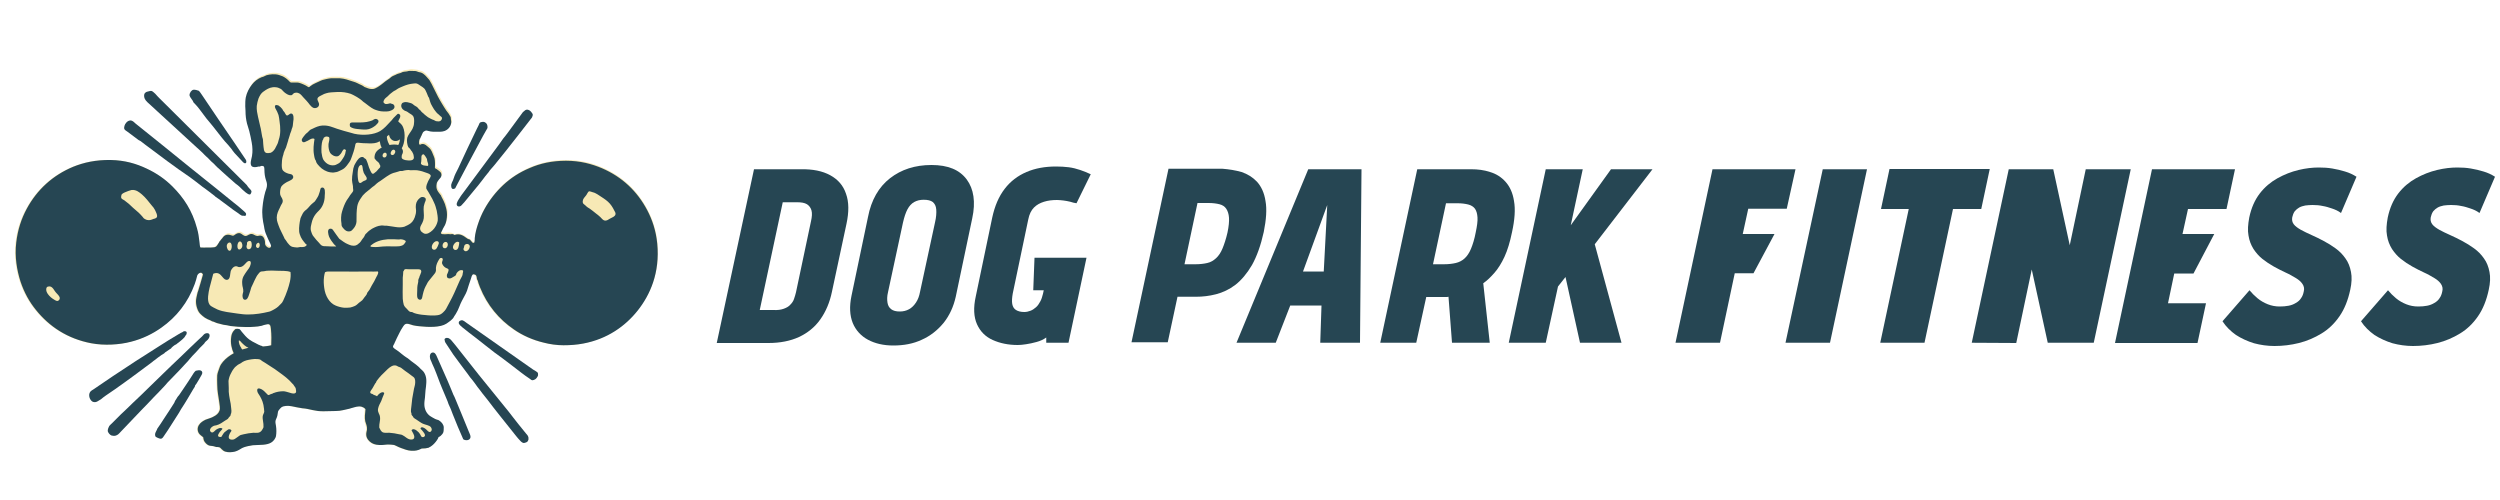
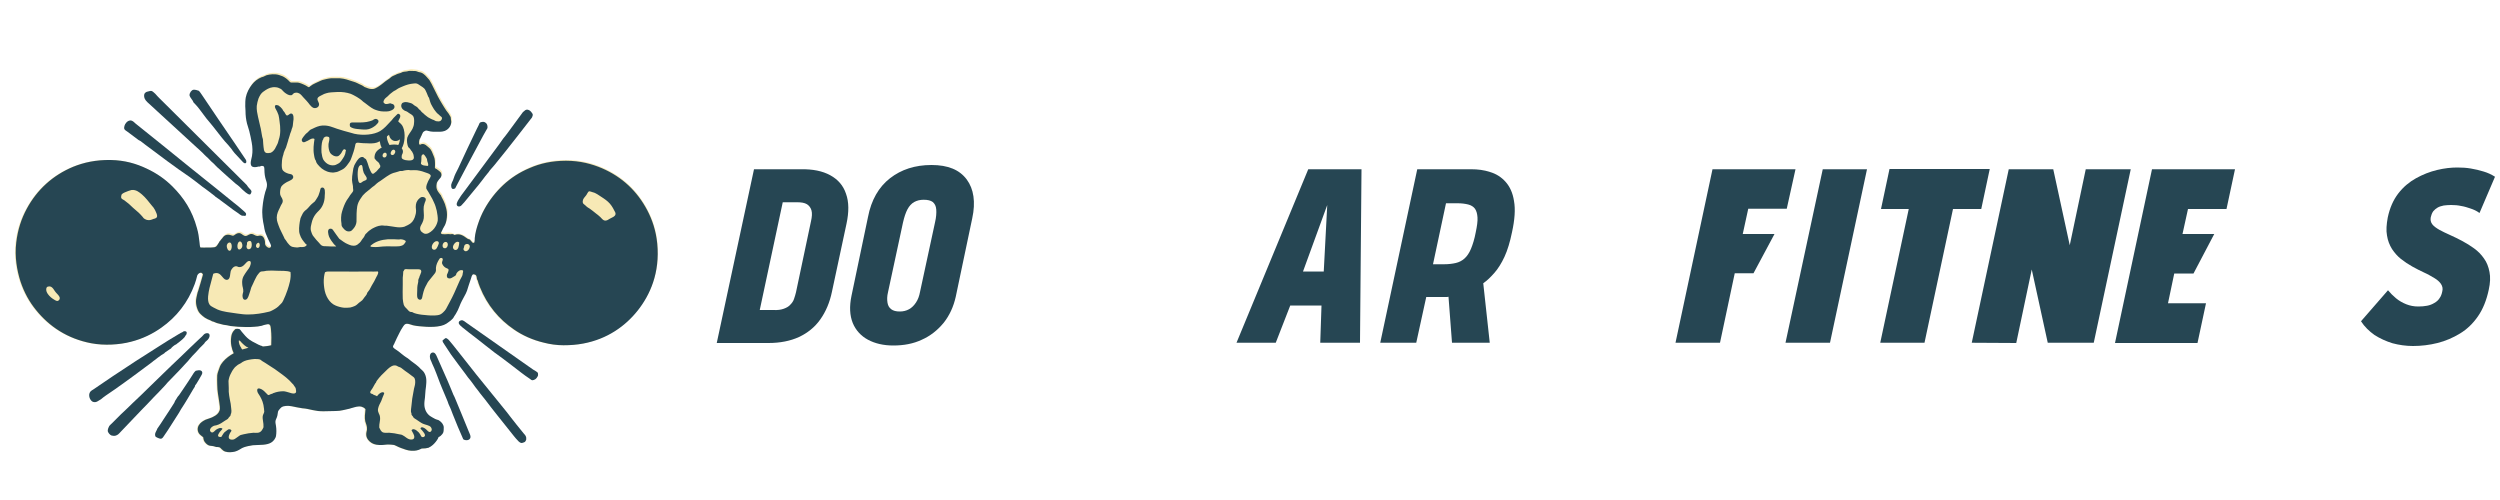
<svg xmlns="http://www.w3.org/2000/svg" id="Layer_1" x="0px" y="0px" viewBox="0 0 1000 200" style="enable-background:new 0 0 1000 200;" xml:space="preserve">
  <style type="text/css">	.st0{fill:#F7E9B5;}	.st1{fill-rule:evenodd;clip-rule:evenodd;fill:#264653;}	.st2{fill:#264653;}</style>
  <g>
    <g>
      <g>
        <path class="st0" d="M263,97.2c-0.5-5.2-2-9.6-4-13.4c-4-7.6-10-13.3-18.1-16.8c-4-1.8-8.8-3-14.4-3c-5.8,0-10.4,1.2-14.5,2.9     c-4.1,1.8-7.6,4.1-10.6,6.8c-2.9,2.7-5.6,6.1-7.6,9.8c-1,1.8-1.9,3.9-2.6,6.1c-0.5,1.6-1,3.4-1.2,5.3c0,0.4-0.1,1.1-0.1,1.5     c0,0.3,0,0.3-0.2,0.4c-0.3,0.2-0.6-0.1-0.9-0.4c-0.3-0.4-0.5-0.6-0.7-0.8c-0.2-0.1-0.5-0.2-0.8-0.3c-0.2-0.1-0.4-0.3-0.6-0.4     c-1.2-0.9-2.7-1.9-4.8-1.2c-0.4-0.2-0.8-0.4-1.3-0.6c-0.6-0.1-1.3-0.1-2.1,0c-0.7,0.1-1.6,0.1-1.8-0.4c-0.1-0.3,0.1-0.4,0.3-0.8     c0.2-0.3,0.3-0.7,0.4-0.9c0.3-0.6,0.6-1.1,0.9-1.6c0.5-1.1,0.8-2.7,0.8-4.1c0-1.7-0.4-2.9-0.8-4.2c-0.3-0.9-0.8-1.8-1.2-2.6     c-0.1-0.3-0.2-0.6-0.4-0.9c-0.1-0.2-0.2-0.3-0.4-0.5c-0.9-1.2-1.8-2.1-1.3-4.4c0.1-0.5,0.6-1,0.9-1.5c0.3-0.4,0.8-0.8,0.9-1.3     c0.2-0.7,0-1.2-0.2-1.5c-0.3-0.5-1.1-1.1-1.7-1.4c-0.3-0.2-0.5-0.3-0.6-0.4c-0.1-0.2,0-0.6,0-0.9c0-1.6-0.1-2.8-0.5-3.8     c-0.6-1.3-0.8-2.5-1.9-3.4c-0.8-0.6-1.7-2-3.2-1.4c-0.2,0.1-0.4,0.3-0.6,0.1c-0.4-0.3-0.1-1.7,0-2c0.1-0.2,0.2-0.3,0.3-0.5     c0.2-0.3,0.3-0.7,0.5-1.1c0.2-0.3,0.3-0.8,0.5-1.1c0.2-0.3,0.7-0.6,1-0.8c0.6-0.2,0.7,0,1.3,0.1c0.3,0.1,0.6,0.1,0.9,0.2     c0.6,0.2,1.3,0.1,1.9,0.1c1.3,0,2.5,0.2,3.6-0.3c1.3-0.5,2.6-1.8,2.7-3.5c0-0.3-0.1-0.5-0.1-0.9c-0.1-0.3,0-0.7-0.1-1     c-0.1-0.3-0.3-0.5-0.4-0.8c-0.4-0.8-0.9-1.3-1.4-2c-0.6-0.9-1.1-1.8-1.7-2.7c-0.5-0.9-1.1-1.9-1.6-2.8c-0.5-1-1-2-1.5-3     c-0.4-0.8-0.7-1.6-1.1-2.2c-0.3-0.4-0.5-1-0.8-1.4c-0.1-0.2-0.3-0.4-0.5-0.6c-0.9-0.9-1.7-2.1-3-2.5c-0.3-0.1-0.6-0.1-0.9-0.2     c-0.3-0.1-0.5-0.3-0.8-0.3c-0.3-0.1-0.7,0-1-0.1c-0.7-0.1-1.7-0.2-2.2,0c-0.8,0.2-1.6,0.1-2.3,0.4c-0.3,0.1-0.6,0.3-0.9,0.4     c-0.3,0.1-0.7,0.2-1,0.3c-0.3,0.1-0.6,0.3-0.9,0.4c-0.6,0.3-1.3,0.5-1.8,0.9c-0.3,0.2-0.5,0.4-0.7,0.6c-0.5,0.4-1,0.7-1.6,1.1     c-0.5,0.4-1,0.8-1.5,1.2c-0.8,0.6-2.4,1.8-3.5,1.9c-1,0.1-1.9-0.3-2.6-0.5c-0.3-0.1-0.6-0.2-0.8-0.3c-0.5-0.2-0.9-0.6-1.3-0.8     c-0.6-0.2-1-0.5-1.5-0.7c-0.9-0.4-2-0.7-3.1-1.1c-1.7-0.5-3.3-1-5.4-0.9c-0.7,0-1.4,0-2,0c-1.3,0.1-2.5,0.4-3.5,0.7     c-0.9,0.3-2,0.9-2.9,1.3c-0.7,0.3-1.4,0.7-2,1.2c-0.7,0.6-0.7,0.4-1.3,0c-0.2-0.2-0.5-0.3-0.7-0.4c-0.5-0.3-1.2-0.5-1.6-0.7     c-0.6-0.2-1.1-0.4-1.8-0.4c-0.7,0-1.5,0-2.3,0c-0.4,0-0.8-0.7-1.1-0.9c-0.4-0.3-0.8-0.7-1.1-0.9c-0.8-0.6-1.6-0.9-2.6-1.2     c-1.6-0.5-3.7-0.3-5,0.1c-0.5,0.2-0.9,0.4-1.3,0.6c-0.2,0.1-0.5,0.1-0.7,0.2c-1.5,0.6-2.9,1.7-3.8,2.9c-1,1.4-2.1,3.2-2.5,5.2     c-0.2,1.1-0.3,2.3-0.2,3.5c0,0.6,0.1,1.2,0.1,1.8c0,1.9,0.2,3.5,0.6,5.1c0.3,1.1,0.6,2,0.9,3c0.4,1.6,0.7,3.1,1,4.7     c0.3,1.6,0.4,3.6,0.1,5.3c-0.2,1.2-1,3.2-0.1,4.1c0.4,0.4,1.2,0.4,1.9,0.3c0.3,0,0.6-0.2,0.9-0.2c0.2,0,0.4,0,0.5,0     c0.2,0,0.3-0.2,0.4-0.2c0.5-0.1,0.8,0,1,0.1c0.5,0.3,0.3,1.6,0.4,2.4c0.1,0.8,0.2,1.5,0.3,2.1c0.2,1,0.7,1.9,0.7,2.9     c0,1.1-0.4,2-0.7,2.9c-0.6,1.9-0.9,3.9-1.1,6.1c-0.3,2.7,0.1,5.4,0.6,7.6c0.1,0.6,0.3,1.3,0.4,2c0.1,0.3,0.2,0.6,0.3,0.9     c0.6,1.6,1.2,2.6,1.9,4.2c0.2,0.4,0.3,0.7,0.2,1c0,0.1-0.2,0.4-0.5,0.5c-0.6,0.2-1.5-0.5-1.7-1c-0.2-0.4-0.2-0.9-0.2-1.4     c-0.1-1-0.7-2.2-1.5-2.4c-0.6-0.2-1.1,0.1-1.6,0.1c-0.9,0-1.4-0.7-2.1-0.8c-1.2-0.1-1.6,0.8-2.5,0.8c-1,0.1-1.5-0.8-2-1     c-0.9-0.4-1.6,0.1-2.2,0.4c-0.3,0.2-0.7,0.5-1,0.5c-0.6,0-1.1-0.3-1.6-0.4c-1.3-0.1-2,0.7-2.6,1.4c-0.3,0.4-0.7,0.8-0.9,1.1     c-0.1,0.2-0.2,0.4-0.4,0.6c-0.1,0.2-0.3,0.4-0.4,0.6c-0.2,0.4-0.5,0.9-0.9,1.1C85.8,99,85.1,99,84.4,99c-0.5,0-0.9,0-1.4,0     C82,99,81.1,99.1,80,99c-0.4-0.3-0.4-1.4-0.4-2.1c-0.2-2.1-0.6-3.9-1-5.6c-1.9-7-5.3-12.2-9.8-16.7c-3-3-6.3-5.3-10.4-7.2     c-4.1-1.9-8.7-3.3-14.3-3.4c-5.9-0.1-10.8,1-15,2.7c-8.2,3.4-14.6,9.2-18.6,16.8C8.3,87.4,6.8,91.8,6.2,97     c-0.7,5.7,0.3,11.2,1.7,15.6c1.5,4.5,3.6,8.2,6.2,11.4c5.3,6.6,12.6,11.4,22.1,13.3c5.3,1,11.3,0.6,15.9-0.6     c4.7-1.2,8.7-3.2,12.1-5.6c6.1-4.3,10.7-10.1,13.4-17.5c0.4-1.1,0.7-2.2,1-3.4c0.2-0.5,0.8-1.2,1.6-1.1c0.4,0.1,0.5,0.4,0.7,0.7     c-0.7,2.3-1.2,4.4-1.9,6.5c-0.1,0.4-0.2,0.9-0.4,1.3c-0.2,0.9-0.5,1.9-0.5,2.9c-0.1,1.1,0.2,2,0.5,2.9c0.3,0.9,0.7,1.6,1.3,2.2     c0.6,0.6,1.2,1.1,1.8,1.5c0.3,0.2,0.7,0.4,1.1,0.6c0.4,0.2,0.8,0.4,1.2,0.5c0.2,0.1,0.4,0.2,0.5,0.3c0.2,0.1,0.4,0.1,0.7,0.2     c0.4,0.1,0.8,0.4,1.2,0.5c0.8,0.3,1.8,0.5,2.7,0.7c0.5,0.1,0.9,0.2,1.4,0.2c0.5,0.1,1,0.2,1.4,0.3c1,0.1,2.1,0.2,3.1,0.3     c2.1,0.2,4.4,0.3,6.5,0c0.8-0.1,2-0.2,2.9-0.4c0.4-0.1,0.9-0.3,1.3-0.4c0.5-0.1,1.1-0.3,1.5-0.2c0.8,0.1,0.8,1.2,0.9,2.2     c0.2,1.9,0.2,4.5,0.1,6.2c-1,0.3-2.2,0.4-3.3,0.5c-0.2,0-0.2-0.1-0.4-0.2c-0.1-0.1-0.3,0-0.4-0.1c-0.8-0.3-1.4-0.6-2.1-1     c-0.9-0.5-1.9-1-2.6-1.5c-1.1-0.8-2.2-2-3-3.1c-0.3-0.4-0.6-0.9-1-1.1c-0.4-0.2-1.1-0.2-1.5,0c-0.1,0.1-0.3,0.2-0.4,0.4     c-0.6,0.6-1.1,1.7-1.3,2.7c-0.3,2.6,0.3,4.9,1,6.6c-1.6,0.8-3.1,2-4.3,3.4c-0.6,0.6-1.1,1.5-1.4,2.4c-0.3,0.9-0.8,1.9-0.9,3     c-0.2,1.1,0,2.5,0,3.8c0,2.6,0.5,4.6,0.8,6.9c0.2,1,0.5,2.5,0.1,3.5c-0.4,1.1-1.3,1.8-2.3,2.3c-0.5,0.3-1,0.5-1.6,0.7     c-0.6,0.2-1.2,0.3-1.7,0.6c-1,0.5-1.9,1.1-2.6,2.1c-0.7,1-0.6,2.5,0.1,3.5c0.4,0.6,1,0.9,1.6,1.4c0.1,0.9,0.3,1.5,0.7,2     c0.3,0.5,0.8,0.9,1.4,1.2c0.6,0.3,1.3,0.3,2.1,0.4c0.3,0.1,0.6,0.2,1,0.3c0.4,0.1,0.8,0.1,1.2,0.1c0.4,0.1,0.6,0.5,0.9,0.7     c0.2,0.3,0.5,0.6,0.8,0.7c0.9,0.6,2.5,0.7,3.7,0.5c1.2-0.2,2.3-0.7,3.1-1.2c0.4-0.3,0.9-0.6,1.4-0.7c1.1-0.3,2.4-0.6,3.5-0.8     c0.7-0.1,1.4-0.1,2.1-0.1c2.8-0.1,5.2-0.2,6.5-2.1c0.3-0.4,0.6-0.9,0.7-1.5c0.2-1.2,0.2-2.8,0-4c-0.1-0.7-0.3-1.4-0.2-2     c0-0.3,0.2-0.6,0.3-0.9c0.4-0.9,0.6-1.8,0.7-2.8c0-0.2,0.2-0.4,0.3-0.6c0.3-0.4,0.8-1,1.1-1.2c0.9-0.7,2.5-0.8,4.1-0.4     c1.4,0.3,2.9,0.6,4.2,0.8c0.7,0.1,1.5,0.2,2.2,0.3c1.4,0.3,2.7,0.6,4.1,0.8c0.8,0.1,1.6,0.1,2.4,0.1c1.7,0,3.3-0.1,4.8-0.1     c2,0,3.7-0.5,5.3-0.9c0.3-0.1,0.6-0.2,1-0.3c1.3-0.3,2.6-1,4-0.5c0.6,0.2,1.2,0.4,1.5,1c-0.2,1.8-0.4,3.3-0.1,4.8     c0.2,1.2,0.7,2,0.7,3.2c0,0.3-0.1,0.7-0.2,1.1c-0.3,1.8,0.5,2.9,1.3,3.8c0.9,0.9,2.1,1.4,3.8,1.4c1.3,0,2.5-0.2,3.6-0.2     c0.8,0,1.7,0.1,2.4,0.2c0.3,0.1,0.6,0.2,0.9,0.4c0.6,0.3,1.1,0.5,1.8,0.8c1.4,0.5,2.6,1,4.1,1.1c1.7,0.1,2.8-0.2,3.8-0.7     c0.3-0.1,0.4-0.2,0.6-0.2c0.9,0.1,1.8,0,2.5-0.3c0.7-0.2,1.2-0.7,1.7-1.1c0.8-0.7,1.6-1.7,2.1-2.6c0.1-0.1,0.1-0.4,0.2-0.5     c0.1-0.1,0.4-0.2,0.5-0.3c0.1-0.1,0.3-0.2,0.4-0.3c0.4-0.3,0.8-0.8,1-1.3c0.2-0.4,0.2-1.4,0.2-2.1c0-0.6-0.3-1.1-0.5-1.4     c-0.4-0.6-1.1-1.2-1.7-1.5c-0.4-0.2-0.8-0.3-1.2-0.4c-0.4-0.2-0.7-0.4-1.1-0.6c-1.4-0.7-2.6-1.8-3-3.5c-0.3-0.9-0.3-2-0.2-3     c0.1-1,0.3-2,0.3-3c0-1,0.2-1.9,0.3-2.9c0.1-1,0.3-2,0.1-3c-0.1-1-0.4-1.8-0.8-2.5c-0.4-0.7-1-1.1-1.6-1.7     c-0.3-0.3-0.5-0.6-0.8-0.8c-1.2-1-2.5-1.9-3.7-2.9c-0.3-0.3-0.6-0.4-1-0.7c-1.3-0.9-2.4-1.9-3.7-2.8c-0.6-0.4-1.7-0.9-1.7-1.5     c0-0.5,0.2-0.7,0.5-1.2c0.2-0.4,0.4-0.8,0.5-1.1c0.2-0.4,0.4-0.8,0.5-1.1c0.8-1.5,1.5-3.1,2.3-4.3c0.4-0.6,0.8-1.5,1.8-1.5     c0.8,0,1.6,0.4,2.4,0.6c0.8,0.2,1.7,0.4,2.6,0.4c3.7,0.4,8.3,0.5,10.7-1c0.7-0.4,1.2-0.8,1.8-1.3c0.7-0.5,1-0.9,1.4-1.7     c0.2-0.3,0.4-0.6,0.6-0.9c0.6-1,1-2,1.5-3.1c0.6-1.4,1.3-2.8,2-4.1c0.3-0.6,0.7-1.3,1-2.1c0.5-1.6,0.9-3,1.5-4.6     c0.3-0.7,0.3-1.9,1.1-2c0.3,0,0.7,0.2,0.9,0.3c0.4,0.3,0.4,1.1,0.5,1.7c0.3,0.5,0.4,1.1,0.6,1.6c0.2,0.5,0.4,1.1,0.6,1.6     c2.9,7.2,7.6,12.8,13.6,16.9c3.4,2.3,7.5,4.2,12.1,5.3c2.3,0.6,5.1,1,7.7,1c2.8,0,5.4-0.2,8-0.7c9.5-1.9,16.6-6.9,21.7-13.2     C260.1,117.7,264.1,108.9,263,97.2z" />
      </g>
      <g>
        <path class="st1" d="M181.8,94c2-0.8,3.6,0.3,4.8,1.2c0.2,0.1,0.4,0.3,0.6,0.4c0.3,0.1,0.6,0.1,0.8,0.3c0.2,0.2,0.4,0.4,0.7,0.8     c0.2,0.3,0.5,0.6,0.9,0.4c0.2-0.1,0.1-0.1,0.2-0.4c0.1-0.4,0.1-1.1,0.1-1.5c0.2-2,0.7-3.8,1.2-5.3c0.7-2.2,1.6-4.3,2.6-6.1     c2-3.7,4.7-7.1,7.6-9.8c3-2.8,6.5-5.1,10.6-6.8c4.1-1.8,8.8-2.9,14.5-2.9c5.7,0,10.4,1.3,14.4,3c8.1,3.5,14.1,9.2,18.1,16.8     c2,3.8,3.5,8.2,4,13.4c1.1,11.7-2.9,20.5-7.8,26.7c-5,6.3-12.2,11.4-21.7,13.2c-2.6,0.5-5.2,0.7-8,0.7c-2.6,0-5.4-0.4-7.7-1     c-4.7-1.1-8.8-3-12.1-5.3c-6-4.1-10.7-9.7-13.6-16.9c-0.2-0.5-0.4-1-0.6-1.6c-0.2-0.5-0.2-1.1-0.6-1.6c-0.1-0.6-0.1-1.3-0.5-1.7     c-0.2-0.1-0.6-0.3-0.9-0.3c-0.7,0.1-0.8,1.2-1.1,2c-0.6,1.6-1,3.1-1.5,4.6c-0.3,0.8-0.6,1.4-1,2.1c-0.7,1.3-1.5,2.7-2,4.1     c-0.4,1.1-0.9,2.1-1.5,3.1c-0.2,0.3-0.4,0.6-0.6,0.9c-0.4,0.8-0.7,1.1-1.4,1.7c-0.6,0.5-1.1,0.8-1.8,1.3c-2.4,1.5-7,1.4-10.7,1     c-0.9-0.1-1.8-0.2-2.6-0.4c-0.8-0.2-1.6-0.6-2.4-0.6c-1,0-1.4,0.9-1.8,1.5c-0.9,1.3-1.5,2.8-2.3,4.3c-0.2,0.4-0.3,0.7-0.5,1.1     c-0.2,0.3-0.3,0.7-0.5,1.1c-0.2,0.5-0.5,0.7-0.5,1.2c0.1,0.6,1.2,1.1,1.7,1.5c1.3,0.9,2.4,2,3.7,2.8c0.3,0.2,0.7,0.4,1,0.7     c1.1,1,2.5,1.8,3.7,2.9c0.3,0.2,0.5,0.5,0.8,0.8c0.6,0.6,1.2,1,1.6,1.7c0.4,0.7,0.7,1.5,0.8,2.5c0.1,1,0,2-0.1,3     c-0.1,1-0.3,2-0.3,2.9c0,1-0.2,2-0.3,3c-0.1,1-0.1,2.1,0.2,3c0.5,1.7,1.6,2.8,3,3.5c0.4,0.2,0.7,0.4,1.1,0.6     c0.4,0.2,0.8,0.3,1.2,0.4c0.6,0.3,1.3,0.9,1.7,1.5c0.2,0.3,0.5,0.9,0.5,1.4c0,0.6,0,1.6-0.2,2.1c-0.2,0.5-0.6,0.9-1,1.3     c-0.1,0.1-0.3,0.2-0.4,0.3c-0.1,0.1-0.4,0.1-0.5,0.3c-0.1,0.1-0.1,0.3-0.2,0.5c-0.5,0.9-1.3,1.9-2.1,2.6c-0.5,0.4-1,0.8-1.7,1.1     c-0.7,0.2-1.6,0.3-2.5,0.3c-0.2,0-0.3,0-0.6,0.2c-1,0.5-2.1,0.8-3.8,0.7c-1.5-0.1-2.7-0.6-4.1-1.1c-0.7-0.3-1.3-0.5-1.8-0.8     c-0.3-0.1-0.6-0.3-0.9-0.4c-0.6-0.1-1.6-0.2-2.4-0.2c-1,0-2.3,0.3-3.6,0.2c-1.7-0.1-2.8-0.5-3.8-1.4c-0.9-0.8-1.7-2-1.3-3.8     c0.1-0.4,0.2-0.7,0.2-1.1c0.1-1.2-0.4-2.1-0.7-3.2c-0.3-1.5-0.1-3,0.1-4.8c-0.4-0.6-1-0.8-1.5-1c-1.4-0.4-2.8,0.2-4,0.5     c-0.3,0.1-0.6,0.2-1,0.3c-1.6,0.3-3.3,0.9-5.3,0.9c-1.5,0-3.2,0.1-4.8,0.1c-0.8,0-1.6,0-2.4-0.1c-1.4-0.2-2.8-0.5-4.1-0.8     c-0.7-0.2-1.4-0.2-2.2-0.3c-1.3-0.2-2.8-0.5-4.2-0.8c-1.6-0.3-3.2-0.2-4.1,0.4c-0.3,0.2-0.8,0.8-1.1,1.2     c-0.1,0.2-0.3,0.4-0.3,0.6c-0.1,1-0.3,2-0.7,2.8c-0.1,0.3-0.3,0.6-0.3,0.9c-0.1,0.6,0.1,1.3,0.2,2c0.2,1.3,0.2,2.8,0,4     c-0.1,0.6-0.4,1-0.7,1.5c-1.4,1.9-3.7,2-6.5,2.1c-0.7,0-1.4,0.1-2.1,0.1c-1.2,0.2-2.4,0.4-3.5,0.8c-0.5,0.2-1,0.4-1.4,0.7     c-0.8,0.5-1.9,1.1-3.1,1.2c-1.3,0.2-2.8,0.1-3.7-0.5c-0.3-0.2-0.5-0.5-0.8-0.7c-0.2-0.2-0.5-0.6-0.9-0.7     c-0.4-0.1-0.8-0.1-1.2-0.1c-0.4-0.1-0.7-0.2-1-0.3c-0.8-0.2-1.5-0.1-2.1-0.4c-0.6-0.3-1-0.7-1.4-1.2c-0.4-0.5-0.6-1.1-0.7-2     c-0.6-0.5-1.2-0.9-1.6-1.4c-0.8-1-0.8-2.5-0.1-3.5c0.6-1,1.6-1.6,2.6-2.1c0.5-0.2,1.2-0.4,1.7-0.6c0.6-0.2,1.1-0.4,1.6-0.7     c1-0.5,1.9-1.2,2.3-2.3c0.4-1,0-2.4-0.1-3.5c-0.3-2.3-0.8-4.3-0.8-6.9c0-1.3-0.1-2.6,0-3.8c0.1-1,0.6-2,0.9-3     c0.3-1,0.9-1.8,1.4-2.4c1.2-1.4,2.7-2.5,4.3-3.4c-0.8-1.7-1.4-4-1-6.6c0.1-1,0.6-2.1,1.3-2.7c0.1-0.1,0.3-0.3,0.4-0.4     c0.3-0.1,1.1-0.1,1.5,0c0.4,0.2,0.6,0.6,1,1.1c0.9,1.1,1.9,2.3,3,3.1c0.7,0.5,1.7,1.1,2.6,1.5c0.7,0.4,1.3,0.7,2.1,1     c0.1,0,0.3,0,0.4,0.1c0.2,0.1,0.2,0.2,0.4,0.2c1.1-0.1,2.2-0.2,3.3-0.5c0.1-1.7,0.1-4.4-0.1-6.2c-0.1-0.9-0.1-2-0.9-2.2     c-0.4-0.1-0.9,0.1-1.5,0.2c-0.5,0.1-1,0.3-1.3,0.4c-0.9,0.2-2.1,0.4-2.9,0.4c-2.1,0.2-4.4,0.1-6.5,0c-1-0.1-2.1-0.2-3.1-0.3     c-0.5-0.1-1-0.2-1.4-0.3c-0.5-0.1-1-0.1-1.4-0.2c-0.9-0.3-1.8-0.4-2.7-0.7c-0.4-0.1-0.8-0.4-1.2-0.5c-0.2-0.1-0.5-0.1-0.7-0.2     c-0.2-0.1-0.4-0.2-0.5-0.3c-0.4-0.2-0.8-0.3-1.2-0.5c-0.4-0.2-0.8-0.4-1.1-0.6c-0.6-0.4-1.3-1-1.8-1.5c-0.6-0.6-1-1.3-1.3-2.2     c-0.3-0.8-0.5-1.8-0.5-2.9c0-1,0.3-1.9,0.5-2.9c0.1-0.5,0.2-0.9,0.4-1.3c0.7-2.1,1.2-4.2,1.9-6.5c-0.2-0.3-0.3-0.6-0.7-0.7     c-0.8-0.1-1.4,0.6-1.6,1.1c-0.3,1.2-0.6,2.3-1,3.4c-2.7,7.4-7.3,13.2-13.4,17.5c-3.4,2.4-7.4,4.4-12.1,5.6     c-4.6,1.2-10.6,1.6-15.9,0.6c-9.5-1.8-16.8-6.7-22.1-13.3c-2.6-3.2-4.7-6.9-6.2-11.4c-1.4-4.4-2.4-9.9-1.7-15.6     c0.6-5.2,2.1-9.6,4.2-13.5c4.1-7.6,10.4-13.4,18.6-16.8c4.2-1.7,9-2.8,15-2.7c5.7,0.1,10.3,1.5,14.3,3.4     c4.1,1.9,7.5,4.3,10.4,7.2c4.5,4.5,7.9,9.6,9.8,16.7c0.5,1.7,0.8,3.6,1,5.6c0.1,0.7,0.1,1.8,0.4,2.1c1.1,0.1,2,0,2.9,0     c0.5,0,1,0,1.4,0c0.7-0.1,1.4,0,1.8-0.3c0.4-0.2,0.7-0.8,0.9-1.1c0.1-0.2,0.3-0.4,0.4-0.6c0.1-0.2,0.2-0.5,0.4-0.6     c0.2-0.4,0.6-0.7,0.9-1.1c0.5-0.8,1.2-1.5,2.6-1.4c0.5,0,1,0.3,1.6,0.4c0.4,0,0.7-0.3,1-0.5c0.6-0.4,1.3-0.8,2.2-0.4     c0.5,0.2,1.1,1,2,1c0.9-0.1,1.3-0.9,2.5-0.8c0.7,0.1,1.2,0.7,2.1,0.8c0.5,0,1-0.3,1.6-0.1c0.9,0.2,1.4,1.4,1.5,2.4     c0,0.5,0,1,0.2,1.4c0.3,0.5,1.1,1.2,1.7,1c0.3-0.1,0.5-0.4,0.5-0.5c0.1-0.3-0.1-0.6-0.2-1c-0.7-1.5-1.3-2.6-1.9-4.2     c-0.1-0.3-0.2-0.6-0.3-0.9c-0.2-0.7-0.3-1.3-0.4-2c-0.5-2.2-0.9-4.9-0.6-7.6c0.2-2.3,0.6-4.3,1.1-6.1c0.3-0.9,0.7-1.8,0.7-2.9     c0-1-0.5-1.9-0.7-2.9c-0.1-0.6-0.3-1.3-0.3-2.1c-0.1-0.8,0.1-2.1-0.4-2.4c-0.2-0.1-0.6-0.2-1-0.1c-0.1,0-0.3,0.2-0.4,0.2     c-0.2,0-0.4,0-0.5,0c-0.3,0-0.6,0.2-0.9,0.2c-0.6,0.1-1.5,0.1-1.9-0.3c-0.9-0.9-0.1-2.9,0.1-4.1c0.3-1.7,0.2-3.7-0.1-5.3     c-0.3-1.6-0.6-3.2-1-4.7c-0.3-0.9-0.6-1.9-0.9-3c-0.4-1.6-0.6-3.2-0.6-5.1c0-0.6-0.1-1.2-0.1-1.8c0-1.2,0-2.4,0.2-3.5     c0.4-2,1.4-3.8,2.5-5.2c0.9-1.2,2.3-2.3,3.8-2.9c0.2-0.1,0.5-0.1,0.7-0.2c0.4-0.2,0.8-0.4,1.3-0.6c1.3-0.4,3.4-0.6,5-0.1     c1,0.3,1.8,0.6,2.6,1.2c0.3,0.2,0.7,0.5,1.1,0.9c0.3,0.2,0.7,0.9,1.1,0.9c0.9,0,1.6,0,2.3,0c0.7,0,1.3,0.2,1.8,0.4     c0.4,0.2,1.1,0.4,1.6,0.7c0.2,0.1,0.5,0.3,0.7,0.4c0.6,0.4,0.7,0.6,1.3,0c0.6-0.5,1.3-0.9,2-1.2c1-0.4,2-1,2.9-1.3     c1.1-0.3,2.3-0.6,3.5-0.7c0.6,0,1.3,0,2,0c2.1-0.1,3.7,0.3,5.4,0.9c1.1,0.4,2.2,0.6,3.1,1.1c0.5,0.2,0.9,0.5,1.5,0.7     c0.5,0.2,0.9,0.5,1.3,0.8c0.2,0.1,0.5,0.2,0.8,0.3c0.7,0.3,1.6,0.6,2.6,0.5c1.1-0.1,2.7-1.3,3.5-1.9c0.5-0.4,1-0.8,1.5-1.2     c0.5-0.4,1.1-0.7,1.6-1.1c0.3-0.2,0.5-0.5,0.7-0.6c0.5-0.4,1.2-0.6,1.8-0.9c0.3-0.2,0.6-0.3,0.9-0.4c0.3-0.1,0.7-0.2,1-0.3     c0.3-0.1,0.6-0.3,0.9-0.4c0.7-0.2,1.5-0.1,2.3-0.4c0.5-0.1,1.5,0,2.2,0c0.4,0,0.7,0,1,0.1c0.3,0.1,0.5,0.2,0.8,0.3     c0.3,0.1,0.6,0.1,0.9,0.2c1.3,0.4,2.2,1.6,3,2.5c0.2,0.2,0.4,0.4,0.5,0.6c0.3,0.4,0.5,1,0.8,1.4c0.4,0.7,0.7,1.5,1.1,2.2     c0.5,1,1,2,1.5,3c0.5,1,1.1,1.9,1.6,2.8c0.6,0.9,1.1,1.9,1.7,2.7c0.5,0.7,1,1.2,1.4,2c0.1,0.3,0.4,0.5,0.4,0.8     c0.1,0.3,0,0.7,0.1,1c0.1,0.4,0.1,0.6,0.1,0.9c-0.1,1.7-1.3,3-2.7,3.5c-1.1,0.4-2.4,0.3-3.6,0.3c-0.7,0-1.3,0-1.9-0.1     c-0.3-0.1-0.6-0.1-0.9-0.2c-0.6-0.1-0.7-0.3-1.3-0.1c-0.4,0.2-0.8,0.4-1,0.8c-0.2,0.3-0.3,0.7-0.5,1.1c-0.2,0.3-0.3,0.7-0.5,1.1     c-0.1,0.2-0.2,0.3-0.3,0.5c-0.1,0.3-0.4,1.7,0,2c0.3,0.2,0.5,0,0.6-0.1c1.5-0.5,2.4,0.8,3.2,1.4c1.1,0.9,1.3,2.1,1.9,3.4     c0.5,1,0.5,2.2,0.5,3.8c0,0.3-0.1,0.7,0,0.9c0.1,0.2,0.3,0.3,0.6,0.4c0.5,0.4,1.3,0.9,1.7,1.4c0.2,0.3,0.4,0.9,0.2,1.5     c-0.1,0.5-0.6,0.9-0.9,1.3c-0.3,0.4-0.8,1-0.9,1.5c-0.5,2.3,0.4,3.2,1.3,4.4c0.1,0.2,0.3,0.3,0.4,0.5c0.1,0.3,0.2,0.6,0.4,0.9     c0.4,0.8,0.9,1.7,1.2,2.6c0.4,1.3,0.8,2.5,0.8,4.2c0,1.4-0.3,3-0.8,4.1c-0.3,0.5-0.6,1-0.9,1.6c-0.1,0.2-0.2,0.6-0.4,0.9     c-0.2,0.4-0.4,0.5-0.3,0.8c0.2,0.5,1.1,0.4,1.8,0.4c0.7-0.1,1.5-0.1,2.1,0C181,93.5,181.4,93.7,181.8,94z M161.1,61.2     c-0.1,0.4-0.4,0.7-0.4,1.1c0,0.3-0.1,0.6,0,0.9c0.3,0.8,2.6,1.2,3.9,0.9c0.8-0.2,1.1-0.7,0.9-1.6c-0.1-0.8-0.3-1.2-0.6-1.7     c-0.1-0.3-0.4-0.4-0.5-0.7c-0.2-0.2-0.3-0.5-0.5-0.7c-0.3-0.2-0.4-0.4-0.6-0.6c-0.4-0.8-0.7-2.6-0.4-3.7c0.4-1.3,1.5-2.4,2.1-3.6     c0.3-0.6,0.6-1.5,0.6-2.2c0.1-0.8,0.1-1.9-0.2-2.6c-0.3-0.7-1.2-1.1-1.8-1.5c-0.4-0.3-0.8-0.6-1.1-0.7c-0.3-0.1-0.7-0.2-0.9-0.4     c-0.7-0.4-1.5-1.5-0.9-2.6c0.3-0.6,1.4-0.8,2.3-0.6c0.7,0.2,1.4,0.3,1.9,0.6c0.3,0.2,0.6,0.5,0.9,0.7c0.4,0.2,0.7,0.4,1,0.6     c0.3,0.2,0.5,0.6,0.8,0.9c0.2,0.2,0.3,0.2,0.5,0.4c0.2,0.1,0.2,0.3,0.4,0.5c0.2,0.3,0.6,0.5,0.9,0.8c0.3,0.3,0.6,0.6,0.9,0.8     c0.3,0.2,0.6,0.5,0.9,0.7c0.3,0.2,0.7,0.4,1.1,0.6c0.4,0.2,0.8,0.4,1.2,0.5c0.4,0.2,0.8,0.5,1.2,0.5c0.4,0.1,1,0.1,1.4-0.1     c0.4-0.2,0.7-0.7,0.7-1.2c0-0.4-0.5-0.6-0.8-0.9c-0.3-0.3-0.6-0.6-0.9-0.8c-0.6-0.5-1.1-1.3-1.5-1.8c-0.2-0.3-0.4-0.6-0.6-1     c-0.2-0.4-0.4-0.7-0.6-1.1c-0.3-0.6-0.4-1.2-0.6-1.8c-0.1-0.2-0.1-0.5-0.2-0.7c-0.1-0.2-0.2-0.2-0.3-0.4     c-0.1-0.2-0.1-0.4-0.2-0.5c-0.1-0.3-0.3-0.7-0.4-1c-0.3-0.7-0.7-1.6-1.1-1.9c-0.3-0.3-0.9-0.7-1.4-1c-0.6-0.4-1.1-0.8-1.6-0.9     c-0.3-0.1-0.9,0-1.1,0c-1.6,0.1-3.1,0.6-4.5,1.2c-0.6,0.3-1.3,0.5-1.9,0.9c-0.3,0.2-0.6,0.4-0.9,0.6c-0.3,0.2-0.7,0.3-0.9,0.5     c-0.3,0.2-0.6,0.5-0.9,0.7c-0.3,0.2-0.6,0.5-0.9,0.8c-0.5,0.6-1.3,1-1.7,1.6c-0.2,0.3-0.5,0.9-0.4,1.2c0.1,0.3,0.5,0.6,0.8,0.7     c0.7,0.1,1.4-0.2,1.9-0.3c0.3,0.2,0.8,0.2,1.2,0.4c0.1,0.2,0.3,0.3,0.4,0.5c0.5,1.3-0.9,1.9-1.8,2.2c-0.7,0.2-1.5,0.2-2.3,0.2     c-1.7,0-3-0.5-4-0.9c-1.4-0.7-2.5-1.7-3.6-2.5c-0.2-0.2-0.5-0.3-0.7-0.5c-0.4-0.4-0.9-0.8-1.3-1.1c-0.8-0.6-1.6-1-2.5-1.5     c-0.5-0.2-0.9-0.5-1.3-0.6c-1.5-0.5-3.3-0.8-5.3-0.7c-1.5,0.1-3.3,0.1-4.4,0.5c-0.6,0.2-1,0.3-1.5,0.6c-0.1,0.1-0.2,0.2-0.4,0.2     c-0.5,0.3-1.4,0.6-1.6,1.3c-0.2,0.9,0.8,1.6,0.6,2.6c-0.1,0.8-1,1.4-2.1,1.2c-1.3-0.5-1.9-1.9-2.9-2.9c-0.5-0.5-0.9-1-1.4-1.5     c-0.6-0.7-1.2-1.5-2.2-1.7c-0.5-0.1-0.9,0-1.3,0.1c-0.5,0.2-0.7,0.9-1.3,0.9c-0.9,0.1-1.7-0.5-2.3-0.9c-0.3-0.2-0.6-0.5-0.9-0.8     c-0.3-0.3-0.5-0.6-0.8-0.8c-0.6-0.3-1.4-0.7-2.1-0.7c-1.6-0.2-2.9,0.4-4,1.1c-0.8,0.5-1.5,1-2,1.7c-0.4,0.6-0.6,1-0.9,1.7     c-0.3,0.9-0.6,2-0.7,3c-0.1,1.5,0.2,3,0.5,4.3c0.3,1.4,0.6,2.7,0.9,3.9c0.3,1,0.4,2.2,0.6,3.1c0.1,0.4,0.1,0.7,0.2,1.1     c0.1,0.4,0.3,0.8,0.3,1.3c0,0.5,0.1,1,0.1,1.5c0.2,1.7,0.1,3.3,1.3,3.6c0.4,0.1,1.4,0,1.7-0.1c0.8-0.3,1.7-1.4,2-2.2     c0.3-0.7,0.7-1.2,0.9-1.9c0.1-0.4,0.2-0.7,0.3-1.1c0.8-2.2,0.7-4.9,0.3-7.5c-0.1-0.9-0.2-1.6-0.4-2.4c-0.3-0.9-0.7-1.7-1.1-2.4     c-0.2-0.3-0.6-1.2-0.1-1.5c0.3-0.2,0.9,0,1.2,0.1c0.5,0.3,1.2,1,1.5,1.4c0.2,0.2,0.2,0.5,0.4,0.7c0.2,0.2,0.3,0.4,0.5,0.6     c0.3,0.4,0.5,1.2,1,1.3c0.3,0,0.7-0.3,0.8-0.4c0.3-0.2,0.5-0.4,0.9-0.4c1.1,0.1,1,2.2,0.8,3.2c-0.1,0.7-0.1,1.1-0.2,1.8     c-0.1,0.4-0.2,0.8-0.4,1.2c-0.1,0.4-0.2,0.9-0.4,1.3c-0.2,0.4-0.3,0.8-0.4,1.2c-0.2,0.5-0.3,1.1-0.5,1.6     c-0.1,0.1-0.1,0.2-0.1,0.4c-0.3,1-0.6,2-0.9,2.9c-0.3,0.7-0.7,1.4-0.9,2.1c-0.1,0.5-0.2,1-0.4,1.5c-0.1,0.5-0.3,1.1-0.3,1.6     c-0.1,1.1-0.2,2.6,0.1,3.5c0.4,1,1.6,1.5,2.6,1.8c0.4,0.1,0.8,0.1,1.2,0.3c0.4,0.2,0.6,0.8,0.6,0.9c0.1,1.1-1.5,1.6-2.5,2.1     c-0.9,0.5-2.1,1.3-2.4,2.1c-0.3,0.6-0.5,2.2-0.3,3c0.2,0.8,0.9,1.4,1,2.3c0.1,0.9-0.5,1.4-0.8,2.1c-0.3,0.6-0.5,1.2-0.8,1.7     c-0.6,1.3-1,2.5-0.7,4.2c0.1,0.6,0.4,1.3,0.6,1.9c0.6,1.8,1.5,3.2,2.2,4.8c0.1,0.2,0.1,0.3,0.2,0.5c0.1,0.2,0.4,0.5,0.6,0.8     c0.2,0.3,0.4,0.6,0.6,0.9c0.5,0.6,1,1.3,1.8,1.6c0.5,0.1,1.3,0.3,2.1,0.3c0.5,0,0.8-0.2,1.2-0.2c0.4,0,0.7,0.1,1.1,0     c0.6,0,1.2-0.3,1.5-0.8c0-0.2-0.2-0.3-0.4-0.4c-1-1.2-1.9-2.2-2.4-3.9c-0.5-1.4-0.2-3.5,0-4.9c0.1-0.5,0.2-1.1,0.3-1.5     c0.1-0.4,0.4-0.8,0.6-1.3c0.2-0.4,0.4-0.9,0.7-1.2c0.3-0.4,0.7-0.7,1.1-1c0.8-0.7,1.4-1.6,2.1-2.2c0.4-0.3,0.8-0.7,1.2-1     c0.3-0.3,0.5-0.8,0.8-1.2c0.6-0.9,0.9-1.6,1.2-2.7c0.2-0.5,0.2-1.3,0.5-1.5c0.1-0.1,0.4-0.2,0.5-0.2c1.3,0,1.1,2,1,3.2     c0,2.7-1,4.7-2.3,6c-0.5,0.5-0.9,0.9-1.3,1.4c-0.8,1-1.4,2.3-1.7,3.8c-0.2,0.8-0.4,1.6-0.3,2.5c0,0,0,0.1,0,0.1     c0.3,1.1,0.6,2.1,1.3,2.8c0.6,0.8,1.2,1.5,1.9,2.2c0.5,0.5,0.8,1.1,1.4,1.3c0.4,0.2,1.1,0.2,1.7,0.2c1.3,0.1,2.6,0.1,3.9,0.1     c-0.2-0.3-0.6-0.6-0.9-0.9c-0.6-0.7-1.6-2.1-2-3.1c-0.3-0.9-0.8-2.8,0.3-3.1c0.8-0.2,1.2,0.3,1.5,0.8c0.8,1.1,1.6,2.3,2.3,3.2     c1,0.7,2.2,1.7,3.5,2.2c0.5,0.2,0.9,0.4,1.4,0.5c1.4,0.3,2.2-0.1,2.9-0.8c0.3-0.2,0.6-0.5,0.8-0.8c0.2-0.3,0.4-0.6,0.6-0.9     c0.2-0.3,0.5-0.6,0.7-0.9c0.2-0.3,0.3-0.7,0.5-1c0.1-0.2,0.4-0.4,0.6-0.6c0.6-0.7,1.3-1.2,2.1-1.7c1.1-0.6,2.3-1.2,3.7-1.3     c0.5-0.1,1,0.1,1.6,0.1c0.2,0,0.4-0.1,0.7,0c1.2,0.1,2.4,0.4,3.4,0.5c1.2,0.2,2.4,0.2,3.5-0.1c0.5-0.2,0.9-0.4,1.3-0.6     c0.4-0.2,0.9-0.5,1.3-0.8c0.9-0.7,1.6-2,1.9-3.4c0.1-0.4,0.2-0.7,0.2-1.1c0.1-0.7-0.1-1.4-0.1-2c0-1.5,0.4-2.3,1.1-3.1     c0.3-0.3,0.8-0.8,1.3-0.9c0.7-0.1,1.5,0.2,1.6,0.8c0.1,0.5-0.2,1-0.4,1.5c-0.1,0.2-0.1,0.5-0.2,0.7c-0.1,0.3-0.1,0.5-0.2,0.8     c-0.2,1.5,0.2,3.2,0,4.7c-0.1,0.7-0.3,1.3-0.6,1.9c-0.3,0.6-0.7,1.2-0.8,1.7c-0.2,0.8,0.1,1.3,0.4,1.7c0.3,0.3,1.1,0.9,1.5,0.9     c0.5,0.1,1.2-0.1,1.5-0.3c1-0.5,2.1-1.5,2.7-2.6c0.4-0.6,0.8-1.7,0.9-2.4c0.1-1.3-0.2-2.7-0.4-3.9c-0.3-1.2-0.6-2.3-1.1-3.3     c-0.4-0.9-0.9-2-1.5-2.9c-0.2-0.4-0.5-0.9-0.8-1.4c-0.3-0.5-0.7-1-0.8-1.4c-0.1-1,0.4-2,0.7-2.7c0.1-0.3,0.4-0.7,0.6-1.1     c0.2-0.4,0.5-0.8,0.5-1.2c-0.1-0.6-0.9-0.9-1.5-1.1c-1.3-0.5-2.5-0.9-4-1.1c-0.8-0.1-1.6,0-2.5,0c-0.4,0-0.6-0.1-0.9-0.1     c-0.6,0-1.2,0.1-1.7,0.2c-0.3,0.1-0.5,0.1-0.8,0.2c-0.3,0-0.6,0-0.9,0c-0.2,0-0.4,0.2-0.6,0.2c-0.4,0.1-0.7,0.2-1,0.3     c-0.4,0.1-0.7,0.2-1.1,0.3c-2,0.7-3.5,2.1-5.2,3.2c-0.4,0.3-0.9,0.5-1.3,0.9c-0.4,0.3-0.7,0.7-1.1,1c-0.4,0.3-0.8,0.5-1.2,0.9     c-0.4,0.4-0.8,0.7-1.2,1c-0.8,0.6-1.6,1.3-2.2,2c-0.3,0.4-0.6,0.8-0.9,1.3c-0.3,0.5-0.6,0.9-0.8,1.4c-0.2,0.5-0.4,1-0.5,1.6     c-0.3,1.8-0.3,3.9-0.3,6.1c0,0,0,0.1,0,0.1c-0.1,1.1-0.6,2-1.1,2.6c-0.4,0.5-0.9,1.1-1.4,1.2c-1.3,0.3-2.1-0.4-2.6-1     c-0.3-0.3-0.7-0.8-0.8-1.1c-0.1-0.3-0.1-0.6-0.1-0.9c-0.3-1.5-0.2-3.6,0.2-4.8c0.5-1.7,1.1-3.3,1.9-4.6c0.3-0.5,0.6-0.9,0.9-1.3     c0.3-0.5,0.6-1,0.9-1.3c0.3-0.4,0.8-0.9,0.8-1.4c0-0.3-0.1-0.7-0.1-1c0-0.4,0-0.7-0.1-1.1c-0.1-0.6-0.3-1.4-0.3-2     c0-1,0.1-2.1,0.3-3.1c0.1-1.1,0.3-2,0.6-2.7c0.1-0.3,0.4-0.7,0.6-1.1c0.5-0.9,1.5-2.5,2.8-2.3c0.4,0.1,0.4,0.3,0.7,0.5     c0.3,0.2,0.6,0.3,0.7,0.6c0.1,0.2,0.2,0.5,0.3,0.7c0.1,0.3,0.2,0.5,0.3,0.8c0.3,1.1,0.6,2,1.1,3c0.3,0.5,0.5,1.1,0.9,1.1     c0.4,0,0.6-0.2,0.9-0.5c0.3-0.2,0.6-0.4,0.8-0.7c0.2-0.2,0.4-0.5,0.7-0.8c0.3-0.3,0.6-0.5,0.6-0.9c0.1-0.4-0.1-0.5-0.2-0.7     c-0.1-0.2-0.2-0.5-0.3-0.7c-0.2-0.3-0.7-0.6-1-0.9c-0.3-0.3-0.5-0.6-0.8-1c-0.1-2.5,1.4-3.4,2.9-4.3c-0.5-0.6-0.6-1.6-0.8-2.5     c-0.5,0.2-0.9,0.5-1.4,0.6c-0.9,0.3-2.6,0.3-4,0.2c-0.6,0-1.4,0-2.1-0.1c-0.7-0.1-1.6-0.2-1.9,0c-0.3,0.2-0.4,0.6-0.5,1.3     c-0.3,1.5-0.8,2.9-1.2,4c-0.3,0.9-0.6,1.7-1.1,2.4c-0.6,0.9-1.3,1.8-2,2.4c-0.6,0.5-1.4,0.8-2.2,1.2c-0.6,0.3-1.2,0.4-2,0.5     c-1.9,0.1-3.5-0.6-4.8-1.6c-0.6-0.5-1.1-1-1.6-1.6c-0.2-0.3-0.5-0.6-0.6-1c-0.1-0.2-0.1-0.4-0.2-0.6c-0.1-0.2-0.2-0.3-0.3-0.5     c-0.2-0.5-0.3-1.2-0.4-1.8c-0.4-2.1-0.1-4.3,0.2-6.3c-0.7-0.5-1.5,0-2.2,0.4c-0.3,0.2-0.7,0.4-1,0.5c-0.4,0.2-0.7,0.4-1.2,0.4     c-0.4-0.1-0.7-0.4-0.7-0.9c0-0.4,0.4-0.9,0.6-1.2c0.6-0.8,1-1.3,1.7-1.8c0.3-0.3,0.6-0.6,0.9-0.9c0.3-0.3,0.7-0.4,1.1-0.6     c1.2-0.6,2.5-1.2,4-1.3c2.5-0.1,4,0.7,5.8,1.3c1.8,0.6,3.6,1.1,5.5,1.6c0.5,0.1,0.9,0.3,1.4,0.4c3.6,0.8,7.9,0.4,10.4-1.1     c1.5-0.9,2.9-2.5,4.1-3.8c0.1-0.2,0.3-0.3,0.4-0.4c0.3-0.3,0.5-0.7,0.8-1c0.3-0.4,1-0.9,1.3-1.3c0.2-0.2,0.3-0.3,0.5-0.4     c0.5,0,0.9,0.4,0.9,0.8c0.1,0.9-0.7,1.6-0.8,2.3c0.7,0.6,1.5,1.2,1.9,2.2c1.1,2.5,0.7,6.6-0.5,8.5     C161.1,59.9,161.3,60.4,161.1,61.2z M157.9,56.4c-1.3-0.2-2.1-1.3-2.3-2.5c-0.2,0.3-0.7,0.4-0.8,0.7c-0.1,0.3,0,0.8,0.1,1.2     c0.2,0.9,0.6,1.7,0.9,2.2c1-0.2,2.5-0.3,3.5,0c0.4-0.6,0.6-1.6,0.7-2.3C159.5,56.2,158.7,56.5,157.9,56.4z M138.3,60     c-0.1-0.1-0.3-0.3-0.5-0.3c-0.5,0-0.6,0.4-0.9,0.8c-0.2,0.4-0.4,0.8-0.6,1c-0.3,0.4-0.8,0.9-1.2,1c-1.3,0.3-2.6-0.7-3-1.3     c-0.5-0.8-0.8-2.2-0.7-3.6c0.1-0.8,0.7-2.4,0.1-2.8c-0.2-0.1-0.6-0.2-1-0.2c-0.3,0-0.9,0.4-1,0.5c-0.1,0.1-0.1,0.4-0.2,0.6     c-0.1,0.2-0.2,0.4-0.3,0.5c-0.4,1.2-0.5,3.2-0.4,4.8c0.1,1,0.4,2.2,0.7,2.8c0.8,1.3,2.3,2.6,4.4,2.3c0.3,0,0.7-0.2,1.1-0.4     c0.6-0.3,1-0.5,1.4-1c0.2-0.2,0.3-0.4,0.4-0.5c0.8-1.2,1.5-2,1.7-3.8C138.4,60.4,138.4,60.2,138.3,60z M156.8,62     c0.7,0.2,1.4-0.8,1.3-1.5c-0.1-0.5-0.5-0.7-0.9-0.6C156.5,60.1,155.7,61.8,156.8,62z M153.7,63c1.2,0.1,1.4-2.2,0.1-1.9     C153,61.3,152.6,62.9,153.7,63z M170.5,66.3c0.3,0.1,0.6,0.1,0.7,0c0.3-0.4-0.2-1.5-0.3-1.9c-0.1-0.2,0-0.5-0.1-0.7     c-0.1-0.4-0.4-0.7-0.6-1.1c-0.2-0.3-0.6-0.9-0.9-0.9c-1.1,0.3-0.6,1.6-0.8,2.9c0,0.3-0.2,0.6-0.1,0.9     C168.8,66.2,169.7,66.2,170.5,66.3z M143.3,67.3c-0.2,0.9-0.3,2.1-0.2,3.4c0.1,1.1,0.2,2.4,0.9,2.5c0.4,0,0.5-0.1,0.7-0.3     c0.2-0.1,0.4-0.3,0.6-0.4c0.6-0.3,1.4-0.4,1.4-1c0-0.5-0.2-0.8-0.4-1.1c-0.3-0.5-0.6-0.8-0.8-1.3c-0.3-0.8-0.4-1.4-0.5-2.3     c-0.1-0.5-0.2-0.9-0.7-0.8C143.7,66.2,143.5,66.7,143.3,67.3z M50.3,76.8c-0.8,0.3-1.5,0.7-1.7,1.1c-0.1,0.3-0.2,0.9-0.1,1.3     c0.2,0.4,0.8,0.7,1.2,0.9c1.4,1,2.4,1.9,3.5,3c0.7,0.7,1.6,1.3,2.3,2c0.5,0.5,1.1,1.1,1.6,1.7c0.2,0.2,0.3,0.5,0.5,0.6     c0.2,0.2,1.1,0.6,1.4,0.6c0.8,0.2,1.6-0.1,2.3-0.4c0.8-0.2,1.4-0.4,1.5-0.9c0.1-0.3,0-0.7-0.1-1.1c-0.3-0.6-0.4-1.1-0.7-1.6     c-0.3-0.6-0.8-1.3-1.3-1.8c-1.2-1.5-2.5-3.2-3.9-4.4c-1.1-0.9-2.3-2-4.2-1.8C51.8,76.2,51,76.5,50.3,76.8z M234.4,78.2     c-0.5,0.7-1.2,1.2-1.3,2.2c-0.1,1.2,0.5,1.2,1.1,1.8c0.1,0.1,0.2,0.2,0.3,0.3c0.4,0.4,0.8,0.6,1.3,0.9c0.9,0.6,1.7,1.3,2.6,2     c0.5,0.4,1.1,0.8,1.7,1.4c0.5,0.5,1.1,1.3,1.7,1.4c0.9,0.2,1.6-0.4,2.1-0.7c0.7-0.4,2.2-0.9,2.3-1.8c0.1-0.5-0.2-1-0.5-1.5     c-0.7-1.4-1.4-2.5-2.5-3.5c-1.1-1-2.3-1.7-3.5-2.5c-0.5-0.3-1-0.7-1.5-0.9c-0.3-0.2-0.7-0.3-1.1-0.4c-0.6-0.2-1.1-0.4-1.5-0.4     C235.1,76.8,234.7,77.9,234.4,78.2z M149.3,98.8c1.4,0.1,2.6-0.1,3.8-0.2c2.2-0.2,4.6,0.1,6.6-0.1c1.1-0.2,1.7-0.4,2.2-1.2     c0.2-0.3,0.4-0.5,0.4-0.8c-0.1-0.4-1.3-0.8-2.1-0.8c-0.2,0-0.4,0.1-0.6,0.1c-0.6,0-1.3-0.1-2.1-0.1c-0.8,0-1.8,0-2.3,0     c-2.7,0.2-4.9,0.9-6.5,2.2c-0.2,0.2-0.6,0.3-0.5,0.7C148.4,98.8,148.9,98.7,149.3,98.8z M98.8,97.1c0,0.1,0,0.4,0,0.6     c-0.1,0.3-0.2,0.7-0.2,0.9c0,0.3,0.1,0.6,0.2,0.7c0.4,0.7,1.4,0.4,1.7-0.3c0.3-0.6,0.3-2.1-0.2-2.5c-0.2-0.2-0.5-0.1-0.7-0.1     C99.2,96.5,98.9,96.8,98.8,97.1z M172.8,99.3c0.1,0.3,0.4,0.6,0.9,0.6c0.9,0,1.3-1.2,1.6-1.9c0.1-0.3,0.3-0.6,0.2-1     c-0.1-0.5-0.6-0.6-1.1-0.5C173.5,96.7,172.4,98.2,172.8,99.3z M95.7,99.8c0.5,0,1.1-0.6,1.2-1.2c0.2-0.9-0.3-2.2-1.1-2     C94.8,96.9,94.6,99.8,95.7,99.8z M183,96.7c-0.9,0-2,1.5-1.8,2.4c0.1,0.5,0.5,0.9,1,0.9c1.2,0,1.4-1.8,1.5-3     C183.5,96.8,183.3,96.7,183,96.7z M178,99.3c1.3,0,1.7-2.8,0-2.5C176.8,97.1,176.6,99.4,178,99.3z M90.7,98.4     c0,0.8,0.5,2,1.2,1.9c1-0.1,1.2-3.5-0.2-3.3C91.1,97.1,90.7,97.8,90.7,98.4z M102.4,98.5c0,0.3,0.4,0.7,0.7,0.7     c0.8,0,1.1-1.6,0.4-2.1C102.8,97.1,102.3,97.8,102.4,98.5z M185.6,98.9c-0.1,0.3-0.3,0.7-0.2,0.9c0.1,0.4,0.6,0.7,0.9,0.7     c0.9,0,1.7-1.2,1.6-2.1c-0.1-0.5-0.6-0.9-1.3-0.8C185.8,97.8,185.7,98.2,185.6,98.9z M182.7,109.2c-0.2,0.2-0.2,0.7-0.4,0.9     c-0.2,0.3-0.8,0.5-1.2,0.8c-0.6,0.4-1.3,0.7-2,0.3c-0.4-0.3-0.4-0.9-0.3-1.4c0.1-0.3,0.3-0.5,0.4-0.9c0.1-0.3,0.3-0.7,0.2-1.1     c-0.1-0.4-0.9-0.5-1.3-0.8c-0.5-0.3-1.3-1.2-1.3-1.9c0-0.5,0.4-1.1,0.3-1.5c-0.1-0.3-0.4-0.5-0.8-0.4c-0.4,0-0.6,0.5-0.8,0.8     c-0.5,0.8-1,1.9-1.1,2.9c-0.1,0.7,0.1,1.2-0.1,1.7c-0.1,0.5-0.5,0.9-0.8,1.3c-0.5,0.7-1.2,1.4-1.7,2.1c-0.3,0.4-0.6,0.7-0.8,1.1     c-0.1,0.2-0.2,0.4-0.3,0.6c-0.3,0.6-0.7,1.2-0.9,1.8c-0.3,0.8-0.5,1.5-0.7,2.4c-0.2,0.8-0.2,2-1.1,2c-0.4,0-0.8-0.3-1-0.7     c-0.3-0.8-0.1-2.1-0.1-3.3c0-0.6,0-1.1,0.1-1.7c0.1-0.6,0.2-1,0.3-1.5c0-0.2,0-0.4,0-0.6c0-0.3,0.2-0.7,0.4-1.1     c0.1-0.4,0.2-0.8,0.4-1.1c0.1-0.3,0.3-0.8,0.4-1.1c0.1-1.2-0.8-1.1-1.9-1.1c-1.1,0-2,0-3.1,0c-0.5,0-1.2-0.1-1.5,0     c-0.4,0.1-0.3,0.5-0.7,0.9c0,0.7-0.1,1.5-0.2,2.5c0,0.9,0,1.8,0,2.8c0,1.9-0.1,4,0,5.6c0.1,0.9,0.2,1.8,0.4,2.4     c0.3,0.8,0.8,1.2,1.3,1.7c0.4,0.4,0.7,0.9,1.2,1.1c0.2,0.1,0.5,0.1,0.8,0.1c0.3,0.1,0.5,0.3,0.8,0.4c1.1,0.4,2.7,0.7,4.3,0.8     c1.7,0.2,3.6,0.3,5,0.1c1.1-0.1,1.8-0.6,2.4-1.2c0.4-0.4,0.9-0.9,1.1-1.3c1.1-2.1,2.3-4.2,3.3-6.4c0.6-1.4,1.3-2.9,1.9-4.3     c0.1-0.3,0.3-0.6,0.4-0.9c0.3-0.6,0.7-1.2,0.9-1.7c0.1-0.3,0.2-0.7,0.2-1c0.1-0.4,0.2-0.7,0.1-1.1     C184.1,107.7,183.2,108.5,182.7,109.2z M110.8,108.3c-1.4-0.1-2.9-0.1-4.1,0c-0.4,0-0.8,0.2-1.1,0.2c-0.5,0.1-1,0-1.4,0.2     c-0.4,0.2-0.8,0.8-1.2,1.3c-0.4,0.5-0.6,1.1-0.9,1.6c-0.3,0.5-0.5,1.1-0.8,1.7c-0.3,0.6-0.6,1.2-0.8,1.7     c-0.3,0.9-0.5,1.9-0.9,2.9c-0.3,0.9-0.7,2.1-1.7,2c-0.7-0.1-0.9-0.8-0.9-1.8c0-0.4,0.2-0.9,0.3-1.4c0.1-1.3-0.4-2.1-0.4-3     c-0.3-2.7,0.9-3.8,1.8-5.2c0.6-0.9,1.2-1.4,1.5-2.6c0.2-0.7,0.3-1.6-0.7-1.5c-0.6,0.1-1.2,0.9-1.5,1.2c-0.6,0.7-1.4,1.4-2.6,1.2     c-0.3-0.1-0.6-0.3-1-0.3c-1,0-1.8,1.1-2.1,1.9c-0.3,1-0.1,3.2-1.3,3.5c-0.9,0.2-1.4-0.4-2-1.1c-0.9-1.1-1.8-2.1-3.7-1.3     c-0.5,1.9-1,3.7-1.5,5.7c-0.4,1.8-1.1,5,0,6.6c0.4,0.6,0.9,0.8,1.6,1.2c0.5,0.3,1.1,0.5,1.6,0.8c1.2,0.5,2.5,0.8,3.7,1     c1.3,0.2,2.7,0.4,4.1,0.6c1.4,0.2,2.9,0.4,4.3,0.4c3.1,0,5.9-0.5,8.4-1.1c0.6-0.1,1.1-0.4,1.7-0.7c1.1-0.6,1.9-1.1,2.7-2     c0.2-0.2,0.4-0.4,0.6-0.6c0.5-0.5,0.5-0.7,0.8-1.2c0.6-1.3,1.2-2.7,1.7-4.2c0.7-2.2,1.5-4.5,1.2-7.2     C114.7,108.2,112.9,108.4,110.8,108.3z M129.6,110.8c-0.2,1.5-0.1,3,0.1,4.4c0.4,3.2,2.1,6,4.5,7c0.9,0.4,2.3,0.8,3.5,0.9     c0.7,0,1.9,0,2.4-0.1c0.6-0.1,1.3-0.4,1.8-0.6c0.7-0.3,1.1-0.8,1.7-1.3c0.5-0.4,1-0.7,1.3-1c0.3-0.3,0.5-0.7,0.9-1.2     c0.3-0.4,0.7-0.8,0.9-1.2c0-0.1,0.1-0.4,0.2-0.6c0.2-0.4,0.7-0.8,0.9-1.2c0.3-0.5,0.6-1.2,0.9-1.7c0.8-1.2,1.2-2.1,1.9-3.5     c0.3-0.5,0.9-1.6,0.6-2c-0.2-0.2-0.5-0.2-0.6-0.1c-0.8,0.1-1.7,0-2.6,0c-4.1,0.1-8.8,0-13,0c-0.9,0-1.8,0-2.6,0     c-0.8,0-1.7-0.1-2.4,0.3C129.8,109.5,129.7,110.1,129.6,110.8z M18.5,116.1c0.1,0.9,0.7,1.6,1.2,2.2c0.4,0.4,0.9,0.9,1.4,1.2     c0.5,0.3,1.3,0.9,1.8,0.9c0.5,0,1-0.6,1-1c0.1-1-1.1-1.8-1.7-2.6c-0.4-0.5-0.6-0.9-0.9-1.3c-0.4-0.5-1-1.1-1.8-0.9     C18.7,114.6,18.4,115.2,18.5,116.1z M96.6,137c-0.2-0.2-0.6-0.8-0.9-0.8c-0.1,0-0.2,0.1-0.2,0c0,1.1,0.4,2.1,0.9,2.8     c0.1,0.3,0.3,0.6,0.5,0.8c0.8-0.3,1.7-0.4,2.5-0.7C98.3,138.7,97.4,137.8,96.6,137z M105.1,166.4c0.1-0.6,0.5-1.1,0.6-1.7     c0-0.4-0.1-0.8-0.1-1.2c-0.2-2.2-0.8-3.6-1.6-5c-0.3-0.6-0.8-1.1-1-1.7c-0.2-0.6-0.2-1.3,0.3-1.4c0.4-0.1,0.9,0.1,1.3,0.3     c0.3,0.2,0.7,0.4,1,0.7c0.5,0.4,1,1.1,1.5,1.5c0.3,0.3,0.7,0,1.1-0.2c0.3-0.1,0.6-0.2,0.9-0.3c0.1-0.1,0.2-0.2,0.4-0.2     c1-0.4,2.3-0.7,3.8-0.7c0.7,0,1.6,0.3,2.3,0.5c0.6,0.2,1.7,0.6,2.4,0.3c0.2-0.1,0.4-0.3,0.4-0.4c0.1-0.2,0-1-0.1-1.5     c-0.1-0.3-0.3-0.7-0.6-1c-0.2-0.3-0.4-0.7-0.7-0.9c-1.5-1.8-3.4-3.2-5.2-4.5c-1.3-1-2.5-1.8-3.8-2.6c-0.6-0.4-1.3-0.8-2-1.3     c-0.3-0.2-0.6-0.4-1-0.6c-0.4-0.2-0.7-0.6-1-0.7c-0.6-0.2-1.5-0.2-2.2-0.2c-0.7,0-1.5,0.2-2.2,0.3c-0.6,0.1-1.3,0.3-1.8,0.5     c-0.5,0.2-1,0.5-1.5,0.9c-0.5,0.3-1.1,0.5-1.5,0.9c-0.4,0.3-1,0.8-1.3,1.3c-0.5,0.6-0.9,1.4-1.3,2.2c-0.4,0.8-0.7,1.8-0.8,2.7     c0,1,0.1,1.9,0.1,2.8c0,0.5,0,1,0,1.5c0.1,0.9,0.2,2.1,0.4,2.9c0.3,1.3,0.5,2.5,0.6,3.9c0.1,0.6,0.1,1.2,0,1.7     c0,0.1-0.1,0.3-0.2,0.4c0,0.2,0,0.4-0.1,0.6c-0.1,0.2-0.3,0.4-0.5,0.6c-0.2,0.2-0.4,0.5-0.5,0.7c-0.3,0.2-0.7,0.5-1.1,0.7     c-1,0.7-2.3,1.6-3.5,1.9c-0.3,0.1-0.7,0.1-1,0.2c-0.7,0.3-1.6,0.9-1.6,1.8c0,0.4,0.4,0.9,0.9,0.9c0.5,0,1.1-0.8,1.5-1.1     c0.8-0.5,1.9-1.1,2.6-0.4c-0.2,0.4-0.7,0.8-1.1,1.3c-0.3,0.5-0.9,1.2-0.6,1.7c0.2,0.3,0.7,0.3,1.2,0.3c0.4-0.5,0.7-1.3,1.3-1.9     c0.2-0.2,0.6-0.5,0.9-0.7c0.4-0.3,0.7-0.6,1.2-0.5c0.3,0,0.5,0.3,0.7,0.5c-0.1,0.4-0.4,0.7-0.6,1c-0.2,0.4-0.6,1.3-0.5,1.8     c0.1,0.8,1.1,1,1.9,0.8c0.5-0.1,1-0.6,1.5-0.9c0.5-0.3,1-0.8,1.4-0.9c0.3-0.1,0.8-0.2,1.2-0.3c1.2-0.3,2.6-0.5,3.9-0.6     c0.6,0,1.2,0.1,1.8,0c1.3-0.2,1.8-1.3,2.2-2.2C105.5,169,104.9,167.8,105.1,166.4z M170.4,171.7c0.4,0.3,0.9,1.1,1.5,1.1     c0.4,0,0.8-0.5,0.8-1c0-0.4-0.3-0.9-0.4-1c-0.6-0.7-2.2-0.9-3.1-1.3c-0.9-0.4-1.9-1.2-2.7-1.7c-0.3-0.2-0.7-0.4-0.9-0.6     c-0.2-0.1-0.3-0.4-0.5-0.7c-0.2-0.2-0.4-0.4-0.5-0.7c-0.1-0.2,0-0.4,0-0.5c0-0.2-0.2-0.3-0.2-0.4c-0.1-0.8,0.1-1.8,0.2-2.8     c0.1-0.9,0.2-1.8,0.3-2.7c0.2-1.3,0.5-2.7,0.7-3.9c0.1-0.4,0.2-0.8,0.3-1.2c0.2-0.7,0.3-2.1,0-2.8c-0.2-0.6-0.7-0.8-1.2-1.2     c-0.9-0.7-1.7-1.3-2.6-1.9c-0.6-0.4-1.1-0.9-1.7-1.3c-0.3-0.2-0.7-0.3-1-0.4c-0.4-0.2-0.7-0.4-1-0.5c-0.4-0.1-0.8,0-1,0     c-1.2,0.3-2.2,1.3-3,2.1c-1.2,1.1-2.6,2.5-3.6,3.9c-0.2,0.2-0.3,0.5-0.4,0.8c-0.2,0.2-0.4,0.5-0.5,0.7c-0.3,0.5-0.6,1-0.9,1.6     c-0.2,0.4-1,1.2-0.9,1.7c0.1,0.4,0.4,0.5,0.9,0.6c0.5,0.5,1.3,0.5,1.8,0.9c0.3-0.4,0.7-0.9,1.2-1.2c0.4-0.3,1.2-0.7,1.7-0.1     c-0.1,0.6-0.4,1-0.6,1.6c-0.2,0.5-0.4,1.1-0.6,1.6c-0.5,1-1.1,2-1.3,3.2c-0.2,1.4,0.7,2,0.8,3.2c0.2,1.4-0.4,2.6-0.3,4.2     c0.4,0.8,0.7,1.7,1.6,2c0.6,0.2,1.5,0.1,2.4,0.1c1.3,0.1,2.8,0.3,3.9,0.6c0.4,0.1,0.9,0.1,1.3,0.3c0.2,0.1,0.4,0.3,0.7,0.4     c0.6,0.4,1.4,1.1,2.1,1.3c0.9,0.3,1.9,0.1,2-0.7c0.1-0.6-0.2-1.2-0.4-1.6c-0.2-0.5-0.5-0.8-0.7-1.3c0.5-0.7,1.3-0.4,1.9,0     c0.7,0.5,1.1,0.9,1.6,1.7c0.2,0.4,0.4,0.9,0.7,1c0.5,0.2,1.1-0.1,1.2-0.6c0-0.3-0.1-0.6-0.3-0.9c-0.3-0.5-0.7-0.9-1-1.3     c-0.2-0.2-0.5-0.4-0.5-0.7C168.6,170.5,169.7,171.1,170.4,171.7z" />
        <path class="st1" d="M77.4,35.9c0.4-0.1,1.7,0.2,2.1,0.4c0.4,0.3,1,1.3,1.3,1.7c4.5,6.7,8.9,13.2,13.5,19.9     c1.2,1.8,2.4,3.6,3.7,5.5c0.1,0.2,0.5,0.6,0.5,1c0.1,0.4,0,0.9-0.4,0.9c-0.6,0.1-1.2-0.8-1.6-1.2c-0.9-1-1.8-1.9-2.7-2.9     c-0.5-0.5-0.8-1.1-1.2-1.6c-0.9-1.1-1.7-2.1-2.6-3c-0.9-1-1.6-2-2.5-3.1c-1.6-2.1-3.3-4.2-5-6.2c-0.8-1-1.6-2.2-2.4-3.2     c-0.6-0.8-1.2-1.6-1.9-2.3c-0.2-0.3-0.5-0.5-0.7-0.7c-0.2-0.2-0.2-0.5-0.4-0.8c-0.1-0.2-0.3-0.4-0.5-0.7c-0.3-0.4-0.7-1-0.8-1.5     C75.8,37.1,76.6,36,77.4,35.9z" />
        <path class="st1" d="M60,36.4c0,0,0.4-0.1,0.7,0c0.3,0.1,1.1,0.8,1.4,1.1c1.2,1.4,2.5,2.6,3.7,3.8c10.9,10.9,21.8,21.6,32.7,32.5     c0.2,0.2,0.3,0.3,0.4,0.5c0.2,0.3,0.4,0.6,0.7,0.9c0.4,0.4,1,1,1,1.4c0,0.3-0.3,1.1-0.6,1.2c-0.5,0.1-1.3-0.5-1.7-0.8     c-1-0.8-1.7-1.5-2.6-2.4c-0.4-0.4-1-0.8-1.4-1.1c-1.9-1.6-3.6-3.2-5.3-4.7c-0.4-0.4-0.9-0.8-1.3-1.2c-0.5-0.4-0.9-0.8-1.3-1.2     c-0.4-0.4-0.8-0.9-1.3-1.3c-0.9-0.7-1.6-1.7-2.6-2.5c-0.5-0.4-0.8-0.8-1.3-1.3c-0.8-0.8-1.7-1.6-2.6-2.4     c-5.4-5-10.3-9.5-15.7-14.4c-0.8-0.7-1.7-1.6-2.6-2.4c-0.9-0.8-2-1.7-2.4-2.6c-0.3-0.7-0.4-1.6,0-2.2c0.2-0.2,0.5-0.5,0.9-0.6     C59.2,36.6,59.5,36.5,60,36.4z" />
        <path class="st1" d="M210.5,43.9c0.9-0.2,1.6,0.4,2,0.9c0.3,0.4,0.7,0.8,0.6,1.3c-0.1,0.5-0.3,1-0.7,1.4     c-3.3,4.3-6.7,8.6-10,12.8c-1.5,1.9-3.1,3.8-4.6,5.7c-0.6,0.7-1.3,1.5-1.9,2.2c-0.3,0.4-0.5,0.8-0.9,1.2     c-0.6,0.8-1.3,1.5-1.8,2.3c-0.6,0.8-1.2,1.5-1.8,2.3c-1.8,2.2-3.7,4.5-5.6,6.8c-0.3,0.3-0.6,0.7-1,1.1c-0.4,0.5-0.8,0.7-1.3,0.7     c-0.5-0.1-0.7-0.3-0.8-0.7c-0.2-0.8,0.8-2.2,1.2-2.8c0.5-0.9,1.2-1.7,1.7-2.4c4.7-6.3,9.4-12.7,14-18.9c0.6-0.8,1.1-1.6,1.7-2.4     c0.6-0.7,1.2-1.5,1.8-2.3c2-2.7,4-5.5,6.1-8.3C209.7,44.5,210,44,210.5,43.9z" />
        <path class="st1" d="M140,50.6c0-0.3-0.2-0.8,0-1.2c0.3-0.6,1.2-0.4,2.3-0.4c2.2,0,4,0,5.6-0.5c0.3-0.1,0.6-0.2,0.9-0.3     c0.6-0.2,0.5-0.4,1.2-0.6c0.6-0.2,1.4,0.3,1.4,0.9c0,0.4-0.2,0.7-0.5,1c-0.5,0.6-1,1-1.7,1.4c-0.7,0.4-1.5,0.8-2.6,0.9     c-1.2,0.1-2.5-0.1-3.7-0.2C141.8,51.5,140.6,51.2,140,50.6z" />
        <path class="st1" d="M55.4,56c-1.3-1-3-2.2-4.4-3.3c-0.4-0.3-1.2-0.7-1.3-1.2c-0.1-0.3,0-0.9,0.1-1.2c0.2-0.8,1.1-2,2.2-2.1     c1-0.1,1.5,0.6,2.2,1.2c7.3,5.8,14.4,11.6,21.7,17.5c3.7,3,7.7,6.2,11.6,9.3c1.9,1.5,3.8,3.1,5.8,4.7c1.3,1,2.9,2.3,4.3,3.6     c0.3,0.3,1.2,0.9,0.7,1.6c0,0,0,0.1,0,0.1c-0.1,0.2-0.5,0.2-0.8,0.1c-0.4,0-0.7,0-0.9-0.1c-0.3-0.1-0.9-0.6-1.3-0.9     c-1.4-0.9-2.6-1.8-3.9-2.8c-1.3-1-2.5-1.9-3.9-2.9c-0.4-0.3-0.9-0.6-1.3-0.9c-0.1-0.1-0.2-0.2-0.3-0.3c-0.7-0.6-1.5-1.1-2.2-1.7     c-0.8-0.6-1.7-1.3-2.6-1.9c-1.7-1.3-3.4-2.7-5.1-3.9C69.8,66.7,64,62.3,58,57.8C57.1,57.2,56.4,56.4,55.4,56z" />
        <path class="st1" d="M192.7,48.8c0.5-0.1,1-0.1,1.4,0.2c0.6,0.3,1,1.1,0.9,2.1c0,0.2-0.2,0.5-0.4,0.8c-0.4,0.7-0.9,1.6-1.3,2.3     c-3.6,6.7-7.2,13.4-10.8,20.3c-0.1,0.2-0.3,0.6-0.4,0.8c-0.2,0.2-0.6,0.3-0.9,0.3c-0.7-0.1-0.8-1.1-0.7-1.8     c0.1-0.5,0.4-1.1,0.7-1.7c0.2-0.5,0.4-1.1,0.6-1.7c0.4-1.1,1.1-2.2,1.5-3.1c2.5-5.4,4.8-10.4,7.4-15.7c0.2-0.4,0.5-1,0.8-1.6     C191.8,49.2,191.9,48.9,192.7,48.8z" />
        <path class="st1" d="M215.2,149.2c-0.1,0.3,0.1,0.6,0,1c-0.1,0.4-0.7,1.3-1.1,1.5c-0.3,0.2-0.8,0.4-1.1,0.4     c-0.4,0-0.7-0.3-1.1-0.6c-2.3-1.5-4.5-3.3-6.6-4.9c-2.4-1.9-4.9-3.7-7.5-5.6c-2.5-1.9-4.8-3.8-7.4-5.8c-1.8-1.4-3.7-2.8-5.5-4.3     c-0.4-0.4-1.5-1.1-1.4-1.9c0-0.5,0.6-0.8,1.1-0.9c0.7-0.1,1.5,0.7,2.1,1.1c8.9,6.2,17.7,12.4,26.5,18.6     C214,148.3,214.7,148.6,215.2,149.2z" />
        <path class="st1" d="M73.6,132.5c0.6-0.1,1.1,0.1,1.1,0.6c0,0.4-0.1,0.7-0.4,1c-0.2,0.3-0.4,0.6-0.5,0.8     c-0.3,0.3-0.6,0.6-0.9,0.9c-0.6,0.6-1.3,1-2,1.6c-0.2,0.1-0.3,0.3-0.5,0.4c-0.2,0.1-0.4,0.1-0.6,0.3c-0.3,0.2-0.8,0.6-1.1,0.9     c-0.1,0.1-0.2,0.3-0.3,0.4c-0.2,0.1-0.4,0.2-0.5,0.3c-0.6,0.4-1.3,0.9-1.9,1.3c-0.1,0.1-0.2,0.3-0.4,0.4c-0.3,0.2-0.7,0.4-1,0.6     c-0.9,0.7-1.9,1.3-2.8,2.1c-0.3,0.2-0.6,0.4-0.9,0.7c-2.4,1.8-5,3.7-7.4,5.5c-2.5,1.8-4.9,3.6-7.5,5.4c-1.2,0.8-2.5,1.7-3.8,2.6     c-0.6,0.4-1.2,0.9-1.8,1.4c-0.3,0.2-0.7,0.4-1,0.6c-0.6,0.4-1.2,0.7-2,0.5c-1.1-0.2-2.1-2.1-1.6-3.5c0.2-0.7,0.8-1.1,1.5-1.5     c2.5-1.7,5.3-3.6,7.8-5.3c6.1-4.1,12-7.9,18.2-11.8c2.6-1.7,5.4-3.4,8.1-5c0.6-0.4,1-0.6,1.7-0.9     C73.1,132.7,73.3,132.6,73.6,132.5z" />
        <path class="st1" d="M82.5,133.3c1.6-0.3,1.6,1.2,0.9,2.2c-0.3,0.5-0.9,0.9-1.2,1.2c-0.2,0.2-0.4,0.5-0.5,0.7     c-0.2,0.2-0.4,0.4-0.6,0.6c-0.4,0.4-0.8,0.8-1.2,1.2c-0.8,0.9-1.5,1.7-2.3,2.5c-0.4,0.4-0.8,0.8-1.2,1.3     c-0.4,0.4-0.7,0.8-1.1,1.3c-2.3,2.5-4.6,5-7,7.4c-0.8,0.8-1.6,1.6-2.3,2.5c-1.5,1.6-3.2,3.4-4.7,4.9c-1.5,1.6-3.1,3.3-4.7,4.9     c-2.6,2.7-5.5,5.8-8.2,8.6c-0.4,0.4-0.8,0.9-1.2,1.2c-0.3,0.2-0.9,0.5-1.2,0.5c-0.3,0.1-1.1,0-1.4-0.1c-0.6-0.2-1.5-1.2-1.5-1.9     c0-0.6,0.3-1.4,0.6-1.9c0.3-0.4,0.8-0.8,1.2-1.2c1.2-1.1,2.4-2.5,3.5-3.5c1.7-1.5,3.3-3.2,4.8-4.6c4.1-3.8,7.9-7.7,12-11.6     c2.4-2.3,4.7-4.6,7.2-6.9c2.3-2.3,4.8-4.6,7.2-6.9c0.3-0.3,0.8-0.7,1.2-1.1C81.4,133.9,81.8,133.4,82.5,133.3z" />
-         <path class="st1" d="M178.4,135.2c0.1-0.1,0.7,0,0.9,0c0.3,0.1,0.9,0.5,1.3,1c1.1,1.2,2,2.5,3,3.7c2.7,3.4,5.1,6.5,7.9,10     c4,4.9,8,9.9,12,14.8c1.2,1.5,2.5,3.3,3.9,5c1,1.3,2,2.4,3,3.7c0.6,0.7,1.1,1.1,1,2.3c0,0.3-0.4,1-0.6,1.1     c-0.2,0.1-0.9,0.4-1.3,0.4c-0.4,0-1.1-0.5-1.4-0.9c-1.1-1.1-2.2-2.6-3.1-3.7c-3.4-4.3-6.7-8.3-10-12.7c-0.7-0.9-1.4-1.7-2-2.5     c-0.7-0.9-1.3-1.8-2-2.6c-0.7-0.9-1.2-1.8-1.9-2.6c-0.7-0.8-1.4-1.7-2-2.6c-1.9-2.6-3.9-5.1-5.8-7.8c-0.9-1.3-1.8-2.7-2.7-4.1     c-0.3-0.4-0.7-1-0.7-1.5C177.6,135.7,178,135.3,178.4,135.2z" />
+         <path class="st1" d="M178.4,135.2c0.3,0.1,0.9,0.5,1.3,1c1.1,1.2,2,2.5,3,3.7c2.7,3.4,5.1,6.5,7.9,10     c4,4.9,8,9.9,12,14.8c1.2,1.5,2.5,3.3,3.9,5c1,1.3,2,2.4,3,3.7c0.6,0.7,1.1,1.1,1,2.3c0,0.3-0.4,1-0.6,1.1     c-0.2,0.1-0.9,0.4-1.3,0.4c-0.4,0-1.1-0.5-1.4-0.9c-1.1-1.1-2.2-2.6-3.1-3.7c-3.4-4.3-6.7-8.3-10-12.7c-0.7-0.9-1.4-1.7-2-2.5     c-0.7-0.9-1.3-1.8-2-2.6c-0.7-0.9-1.2-1.8-1.9-2.6c-0.7-0.8-1.4-1.7-2-2.6c-1.9-2.6-3.9-5.1-5.8-7.8c-0.9-1.3-1.8-2.7-2.7-4.1     c-0.3-0.4-0.7-1-0.7-1.5C177.6,135.7,178,135.3,178.4,135.2z" />
        <path class="st1" d="M185.3,175.7c-1.4-3.2-2.9-6.6-4.2-10c-0.3-0.7-0.5-1.4-0.8-2.1c-0.3-0.7-0.6-1.3-0.9-2     c-0.2-0.7-0.5-1.4-0.8-2.1c-1.1-2.7-2.3-5.3-3.3-8.1c-0.5-1.3-1-2.7-1.6-4.1c-0.3-0.6-0.6-1.3-0.9-2c-0.2-0.7-0.7-1.4-0.8-2.1     c-0.2-1.1,0.1-2,1-2.2c0.9-0.1,1.3,0.7,1.6,1.3c1,2.2,2.1,4.8,3.1,7c1,2.2,1.9,4.3,2.8,6.5c0.3,0.7,0.6,1.5,0.9,2.2     c0.1,0.3,0.4,0.6,0.5,1c1.9,4.5,3.7,9,5.6,13.6c0.3,0.7,0.8,1.7,0.7,2.3C188,176.3,186.1,176.3,185.3,175.7z" />
        <path class="st1" d="M79.4,148.1c0.7-0.1,1.4,0.2,1.5,0.8c0.1,0.6-0.3,1.1-0.5,1.5c-0.7,1.1-1.2,2.2-1.9,3.2     c-0.1,0.2-0.3,0.3-0.4,0.5c-0.1,0.1-0.1,0.3-0.1,0.4c-0.1,0.3-0.4,0.7-0.6,1c-1.6,2.7-3.2,5.5-5,8.2c-0.3,0.5-0.5,0.9-0.8,1.4     c-2,3-3.9,6.3-6.1,9.4c-0.3,0.5-0.7,1-1.2,1c-0.4,0-0.8-0.2-1.3-0.4c-0.5-0.2-0.8-0.4-0.9-0.7c-0.1-0.4-0.1-0.8,0-1.1     c0.1-0.4,0.3-0.6,0.4-0.9c0.2-0.3,0.3-0.6,0.4-0.9c0.9-1.3,1.8-2.6,2.6-3.9c1.4-2.2,2.9-4.3,4.1-6.3c0.2-0.3,0.3-0.6,0.4-0.9     c0.3-0.5,0.7-1,1-1.6c0.2-0.3,0.4-0.5,0.6-0.7c0.7-1,1.4-2.1,2.1-3.1c1-1.5,2.1-3.1,3.1-4.7c0.5-0.8,0.8-1.4,1.5-2     C78.7,148.3,79,148.1,79.4,148.1z" />
      </g>
    </g>
    <g>
      <path class="st2" d="M332.1,70.1c3.1,1.7,5.2,4.1,6.3,7.4c1.2,3.3,1.2,7.3,0.2,12l-5.8,27.1c-0.9,4.4-2.5,8.1-4.7,11.2    c-2.2,3.1-5.1,5.4-8.5,7c-3.5,1.6-7.6,2.4-12.2,2.4h-20.7l14.9-69.5h18.6C325.1,67.6,329,68.4,332.1,70.1z M313.5,123.5    c1.1-0.4,2-0.9,2.6-1.6c0.7-0.7,1.2-1.4,1.5-2.3c0.3-0.9,0.6-1.8,0.8-2.7l6-28.4c0.4-1.8,0.5-3.2,0.2-4.3    c-0.3-1.1-0.9-1.9-1.8-2.5c-1-0.6-2.3-0.8-4-0.8h-5.7l-9.2,43.1h5.4C311,124.1,312.4,123.9,313.5,123.5z" />
      <path class="st2" d="M356,71.3c4.5-3.5,10-5.3,16.6-5.3s11.2,1.9,14.1,5.8c2.8,3.8,3.6,9,2.2,15.5l-6.6,31.4    c-0.9,4-2.5,7.5-4.9,10.5c-2.4,2.9-5.3,5.2-8.7,6.7c-3.4,1.6-7.2,2.3-11.4,2.3c-3.9,0-7.3-0.8-10.1-2.3c-2.8-1.5-4.9-3.8-6.1-6.7    c-1.2-3-1.4-6.6-0.5-10.9l6.6-31.5C348.5,80,351.5,74.8,356,71.3z M355,121.1c0.2,1.2,0.7,2,1.5,2.6c0.8,0.6,1.9,0.9,3.4,0.9    c1.4,0,2.6-0.3,3.7-0.9c1.1-0.6,2-1.5,2.8-2.7c0.8-1.2,1.3-2.6,1.6-4.2l6-27.8c0.5-2.1,0.6-3.9,0.5-5.2c-0.1-1.4-0.6-2.3-1.4-3    c-0.8-0.6-2-0.9-3.6-0.9c-1.5,0-2.7,0.3-3.8,0.9c-1.1,0.6-2,1.6-2.7,2.9c-0.7,1.3-1.3,3.1-1.8,5.3l-6,27.9    C354.8,118.5,354.8,119.9,355,121.1z" />
-       <path class="st2" d="M428.1,80.7c-0.9-0.2-1.8-0.4-2.7-0.5c-0.9-0.1-1.8-0.2-2.6-0.2c-1.9,0-3.6,0.2-5.2,0.7    c-1.6,0.5-2.9,1.2-4,2.3c-1.1,1.1-1.9,2.7-2.3,4.8l-6.2,29.6c-0.3,1.7-0.4,3.1-0.2,4.2c0.2,1.1,0.7,1.9,1.5,2.4    c0.8,0.5,1.9,0.8,3.3,0.8c0.9,0,1.7-0.2,2.5-0.5c0.8-0.3,1.5-0.8,2.2-1.4c0.7-0.6,1.2-1.4,1.7-2.3c0.5-0.9,0.8-1.9,1.1-3.1    l0.3-1.4h-4.2l0.5-13h20.8l-7.2,34h-8.9V135c-1.1,0.8-2.4,1.4-3.9,1.8c-1.5,0.4-2.8,0.7-4.2,0.9c-1.3,0.2-2.4,0.3-3.3,0.3    c-3.8,0-7.1-0.7-10-2c-2.9-1.3-5-3.4-6.3-6.3c-1.3-2.9-1.5-6.6-0.5-11.1l6.6-31.6c1-4.6,2.6-8.4,5-11.5c2.3-3,5.2-5.2,8.7-6.7    c3.5-1.5,7.4-2.2,11.8-2.2c1.8,0,3.5,0.1,5.1,0.3c1.6,0.2,3.1,0.6,4.6,1.1c1.5,0.5,2.9,1.1,4.2,1.7l-5.7,11.6    C429.8,81.2,429,81,428.1,80.7z" />
      <g>
-         <path class="st2" d="M496.6,68.8c2.4,0.8,4.5,2.1,6.2,3.9c1.7,1.9,2.9,4.4,3.4,7.7c0.6,3.3,0.3,7.4-0.7,12.4     c-1.2,5.4-2.8,9.8-4.7,13.2c-2,3.4-4.2,6-6.6,7.9c-2.5,1.9-5.1,3.1-7.8,3.8c-2.7,0.7-5.4,1-8,1H471l-3.9,18.2h-14.5l14.8-69.4     h21.6C491.6,67.7,494.1,68.1,496.6,68.8z M478.3,105.7c1.7,0,3.3-0.2,4.6-0.5c1.4-0.3,2.5-1,3.5-1.9c1-0.9,1.9-2.2,2.6-3.9     c0.7-1.7,1.4-3.8,2-6.4c0.5-2.4,0.7-4.4,0.6-5.9c-0.1-1.5-0.5-2.7-1.1-3.6c-0.6-0.9-1.5-1.5-2.7-1.8c-1.2-0.3-2.6-0.5-4.4-0.5     H479l-5.2,24.5H478.3z" />
        <path class="st2" d="M528.1,137.1l0.5-14.9h-12.5l-5.8,14.9h-15.7l28.7-69.4h21.3l-0.6,69.4H528.1z M529.5,108.6l1.4-26.6     l-9.7,26.6H529.5z" />
        <path class="st2" d="M596,68.8c2.4,0.7,4.5,2,6.2,3.9c1.7,1.9,2.9,4.4,3.4,7.7c0.6,3.3,0.3,7.5-0.8,12.5c-0.8,3.9-1.8,7.2-3,9.8     c-1.2,2.6-2.6,4.8-4,6.4c-1.5,1.7-2.9,3.1-4.5,4.2l2.6,23.8h-15.1l-1.4-18.4c-0.3,0.1-0.7,0.1-1,0.1s-0.7,0-1.1,0s-0.7,0-0.9,0     h-5.9l-4,18.3h-14.4l14.8-69.4h21.6C591.1,67.7,593.6,68,596,68.8z M582.3,105.2c1.3-0.3,2.5-0.9,3.5-1.8c1-0.9,1.9-2.2,2.6-3.9     s1.4-3.9,1.9-6.6c0.5-2.4,0.8-4.4,0.7-5.9c-0.1-1.5-0.4-2.6-1-3.5c-0.6-0.8-1.5-1.4-2.7-1.7c-1.2-0.3-2.6-0.5-4.4-0.5h-4.5     l-5.2,24.4h4.5C579.4,105.7,581,105.5,582.3,105.2z" />
-         <path class="st2" d="M644.4,67.7h16.6l-23.1,30l10.7,39.4H632l-5.8-26.3l-3,3.8l-4.9,22.5h-14.8l14.8-69.4h14.8l-4.8,22.4     L644.4,67.7z" />
      </g>
      <path class="st2" d="M714.7,83.5h-15.4l-2.2,10.1h12.7l-8.4,15.7h-7.5l-5.9,27.8h-17.8l14.8-69.4h33.2L714.7,83.5z" />
      <path class="st2" d="M729.1,67.7h17.7L732,137.1h-17.8L729.1,67.7z" />
      <path class="st2" d="M769.8,137.1h-17.7l11.4-53.5h-11.1l3.4-16h40.1l-3.4,16h-11.3L769.8,137.1z" />
      <path class="st2" d="M837.5,137.1h-18.4l-6.4-29.3l-6.2,29.4l-17.8-0.1l14.8-69.4h17.8l6.6,30.4l6.4-30.4h18L837.5,137.1z" />
      <path class="st2" d="M860.8,67.7H894l-3.4,15.9h-15.4l-2.2,10h12.7l-8.3,15.8h-7.7l-2.5,11.9h15.2l-3.4,15.9h-33L860.8,67.7z" />
-       <path class="st2" d="M932.8,83.4c-1.2-0.4-2.4-0.8-3.7-1c-1.3-0.3-2.7-0.4-4.1-0.4c-1.1,0-2,0.1-2.9,0.2c-0.9,0.2-1.7,0.4-2.4,0.8    c-0.7,0.4-1.3,0.9-1.8,1.5c-0.5,0.7-0.8,1.5-1,2.4c-0.2,1.1,0,2,0.6,2.8c0.6,0.8,1.6,1.5,2.8,2.2c1.3,0.7,2.7,1.4,4.3,2.1    c1.6,0.7,3.2,1.5,4.9,2.4c1.7,0.9,3.3,1.9,4.8,3c1.5,1.1,2.8,2.4,3.9,4c1.1,1.5,1.8,3.3,2.2,5.4c0.4,2,0.3,4.4-0.3,7.1    c-0.9,4.2-2.3,7.7-4.3,10.6c-2,2.9-4.4,5.2-7.2,6.9c-2.8,1.7-5.8,3-9,3.8c-3.2,0.8-6.5,1.2-9.8,1.2c-2.8,0-5.6-0.4-8.2-1.1    c-2.6-0.8-5-1.9-7.2-3.3c-2.1-1.5-4-3.3-5.4-5.5l10.8-12.4c0.9,1.1,2,2.2,3.2,3.2c1.2,1,2.6,1.8,4.1,2.4c1.5,0.6,3.1,0.9,4.8,0.9    c1.3,0,2.4-0.1,3.5-0.3c1.1-0.2,2.1-0.6,2.9-1.1c0.9-0.5,1.6-1.1,2.1-1.9c0.6-0.8,0.9-1.7,1.1-2.7c0.3-1.1,0.1-2.1-0.5-3    c-0.6-0.9-1.5-1.7-2.7-2.4c-1.2-0.7-2.5-1.5-4.1-2.2c-1.5-0.7-3.1-1.5-4.7-2.4c-1.6-0.9-3.1-1.9-4.5-3c-1.4-1.1-2.6-2.5-3.6-4    c-1-1.6-1.7-3.4-2-5.4c-0.4-2-0.2-4.5,0.3-7.2c0.8-3.8,2.2-7,4.2-9.6c2-2.6,4.4-4.6,7.1-6.1c2.7-1.5,5.5-2.6,8.4-3.3    c2.9-0.7,5.6-1,8.1-1c1.9,0,3.7,0.1,5.4,0.4c1.8,0.3,3.5,0.7,5.1,1.2c1.7,0.5,3.2,1.2,4.6,2.1l-6.2,14.5    C935.2,84.3,934,83.8,932.8,83.4z" />
      <path class="st2" d="M988.2,83.4c-1.2-0.4-2.4-0.8-3.7-1c-1.3-0.3-2.7-0.4-4.1-0.4c-1.1,0-2,0.1-2.9,0.2c-0.9,0.2-1.7,0.4-2.4,0.8    c-0.7,0.4-1.3,0.9-1.8,1.5c-0.5,0.7-0.8,1.5-1,2.4c-0.2,1.1,0,2,0.6,2.8c0.6,0.8,1.6,1.5,2.8,2.2c1.3,0.7,2.7,1.4,4.3,2.1    c1.6,0.7,3.2,1.5,4.9,2.4c1.7,0.9,3.3,1.9,4.8,3c1.5,1.1,2.8,2.4,3.9,4c1.1,1.5,1.8,3.3,2.2,5.4c0.4,2,0.3,4.4-0.3,7.1    c-0.9,4.2-2.3,7.7-4.3,10.6c-2,2.9-4.4,5.2-7.2,6.9c-2.8,1.7-5.8,3-9,3.8c-3.2,0.8-6.5,1.2-9.8,1.2c-2.8,0-5.6-0.4-8.2-1.1    c-2.6-0.8-5-1.9-7.2-3.3c-2.1-1.5-4-3.3-5.4-5.5l10.8-12.4c0.9,1.1,2,2.2,3.2,3.2c1.2,1,2.6,1.8,4.1,2.4c1.5,0.6,3.1,0.9,4.8,0.9    c1.3,0,2.4-0.1,3.5-0.3c1.1-0.2,2.1-0.6,2.9-1.1c0.9-0.5,1.6-1.1,2.1-1.9c0.6-0.8,0.9-1.7,1.1-2.7c0.3-1.1,0.1-2.1-0.5-3    c-0.6-0.9-1.5-1.7-2.7-2.4c-1.2-0.7-2.5-1.5-4.1-2.2c-1.5-0.7-3.1-1.5-4.7-2.4c-1.6-0.9-3.1-1.9-4.5-3c-1.4-1.1-2.6-2.5-3.6-4    c-1-1.6-1.7-3.4-2-5.4c-0.4-2-0.2-4.5,0.3-7.2c0.8-3.8,2.2-7,4.2-9.6c2-2.6,4.4-4.6,7.1-6.1c2.7-1.5,5.5-2.6,8.4-3.3    c2.9-0.7,5.6-1,8.1-1c1.9,0,3.7,0.1,5.4,0.4c1.8,0.3,3.5,0.7,5.1,1.2c1.7,0.5,3.2,1.2,4.6,2.1l-6.2,14.5    C990.6,84.3,989.4,83.8,988.2,83.4z" />
    </g>
  </g>
</svg>